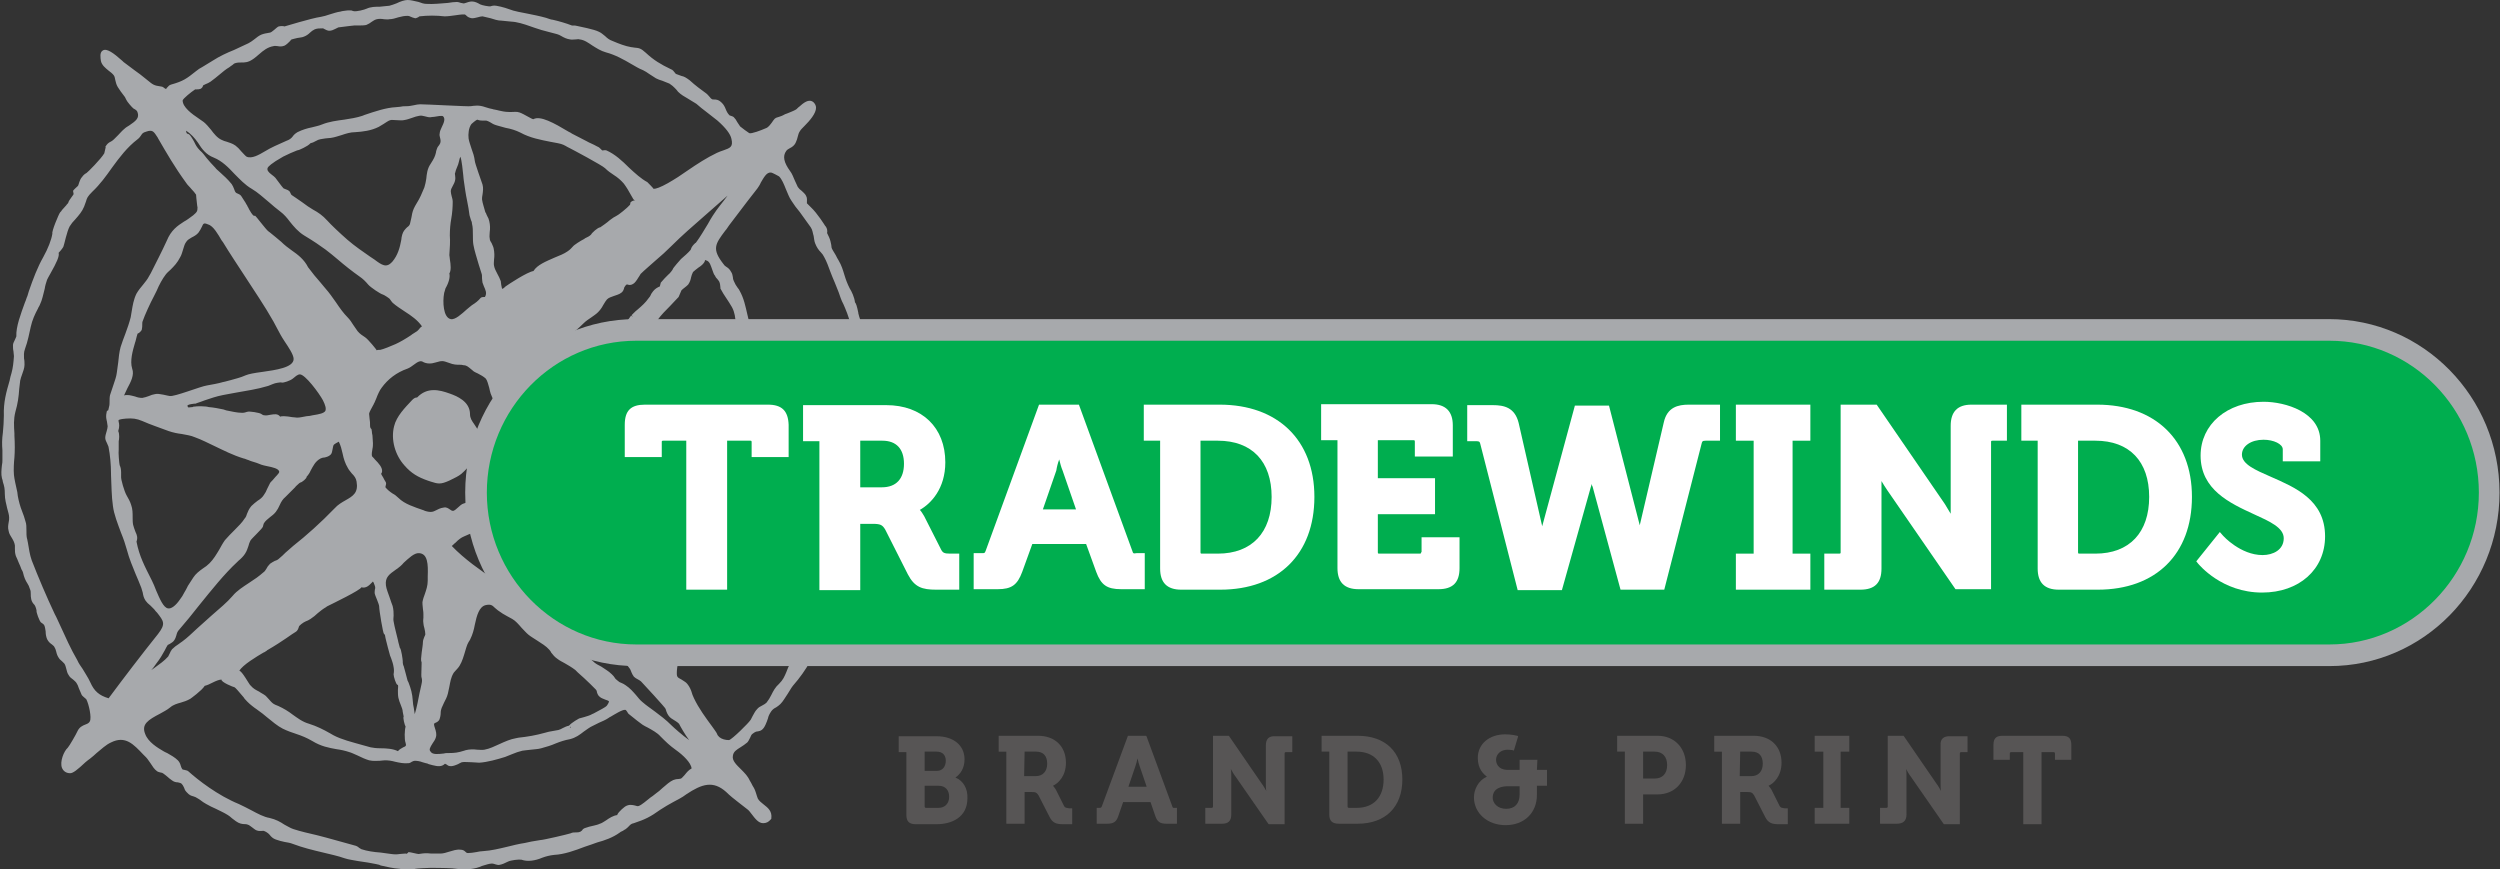
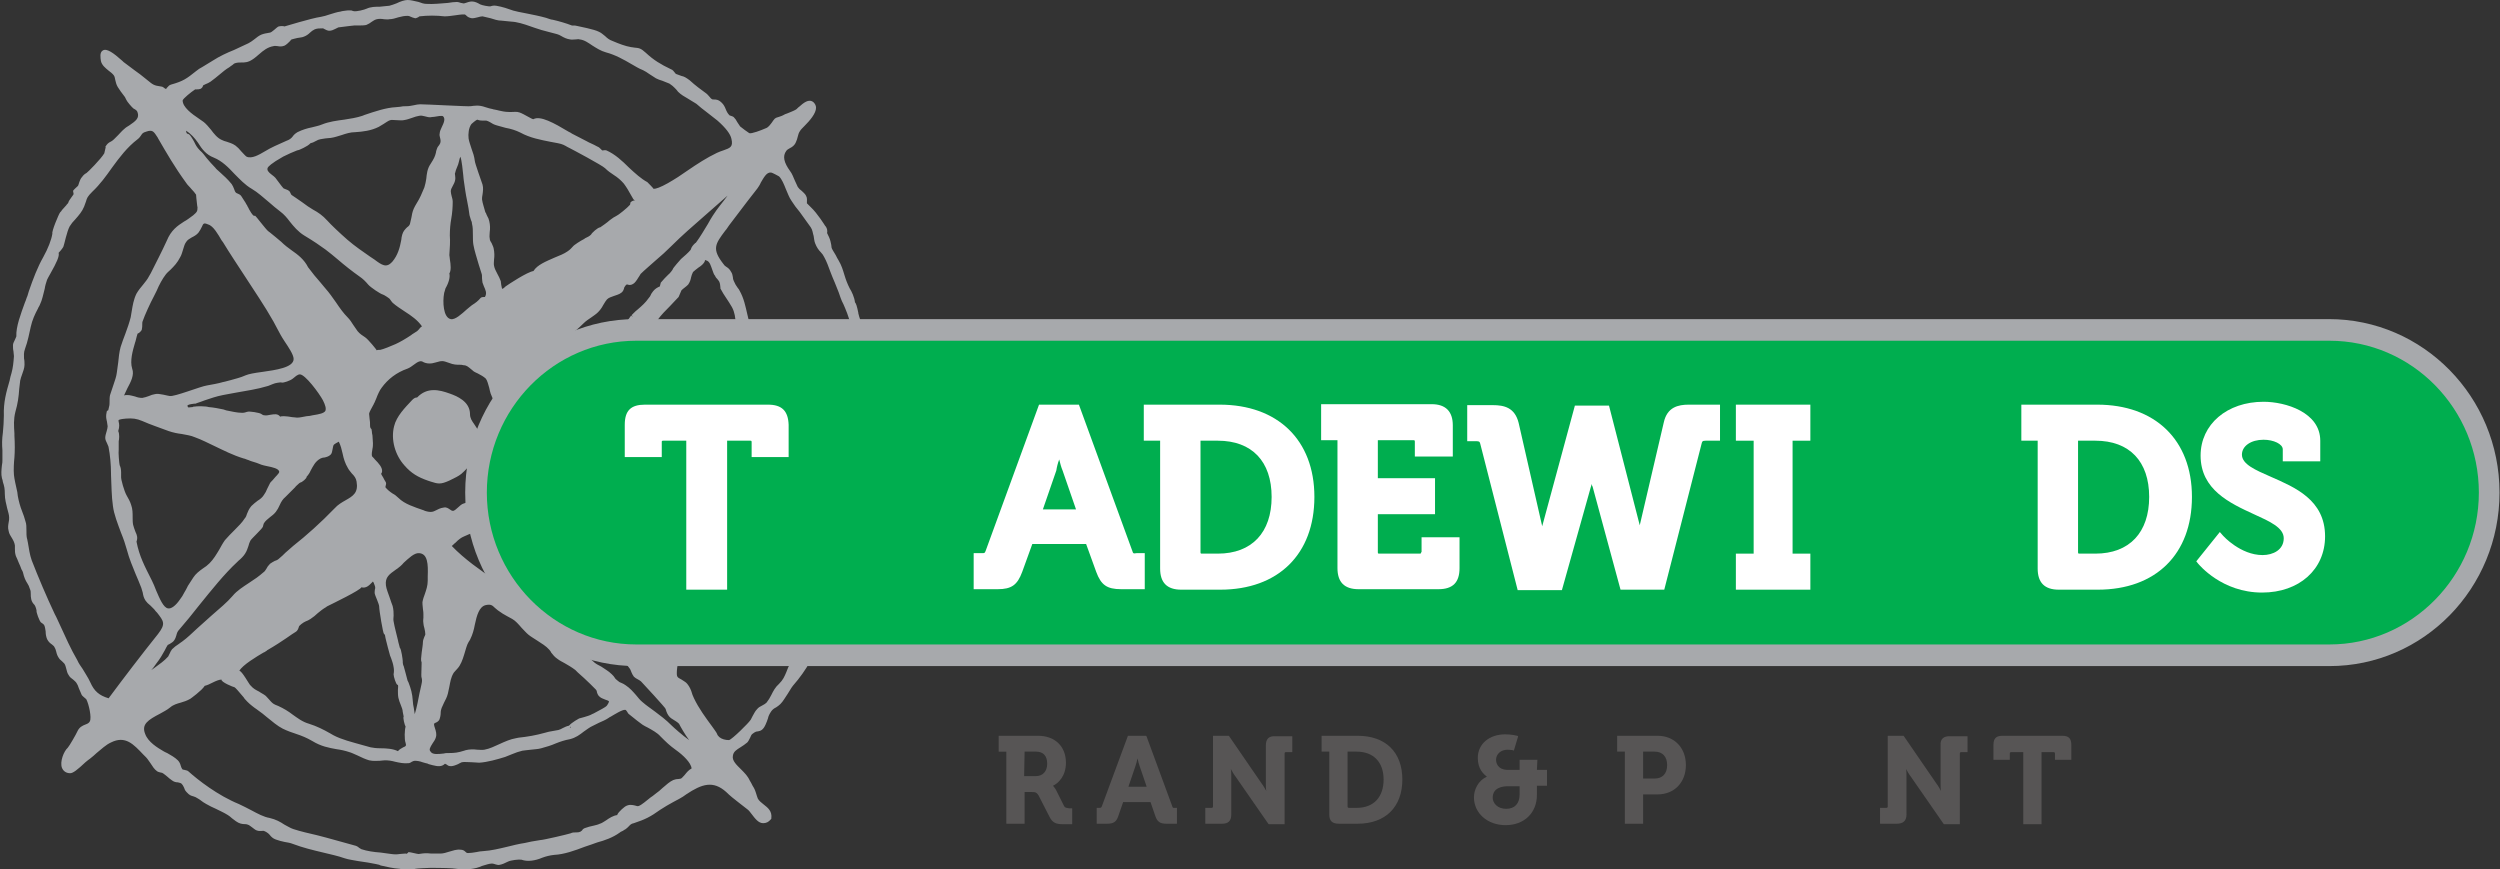
<svg xmlns="http://www.w3.org/2000/svg" version="1.1" id="Layer_2_00000105401634299088569140000006166330342184402838_" x="0px" y="0px" viewBox="0 0 520.2 180.9" style="enable-background:new 0 0 520.2 180.9;" xml:space="preserve">
  <rect x="0" y="0" width="520.2" height="180.9" fill="#333333" stroke="none" />
  <style type="text/css">
	.st0{fill:#A7A9AC;}
	.st1{fill:#00AE4F;stroke:#00AE4F;stroke-miterlimit:10;}
	.st2{fill:#FFFFFF;}
	.st3{fill:#575555;}
</style>
  <g id="Logos">
    <path class="st0" d="M85.7,83.3c-1.4,1.5-3.2,3.3-3.7,5.4c-0.7,2.8,0.2,6,2.2,8.2c1.4,1.6,2.8,2.4,4.8,3.1l0.6,0.2   c0.7,0.2,1.2,0.4,1.8,0.4c0.6,0,1.2-0.2,2.1-0.6l0.2-0.1c0.8-0.4,1.7-0.8,2.3-1.3c0.7-0.6,1.9-1.9,2.5-2.6c0.8-1,0.8-1.5,0.7-2.2   c0-0.3-0.1-0.6,0-1c0-0.3,0.1-0.6,0.3-0.8c0.2-0.4,0.4-0.9,0.2-1.8c-0.2-0.8-0.6-1.3-1-1.9c-0.5-0.7-0.9-1.3-0.9-2.1   c0-2.7-2.8-3.8-4.2-4.3c-2.2-0.8-4.7-1.4-6.8,0.8C86.3,82.7,86,83,85.7,83.3L85.7,83.3z" />
    <path class="st0" d="M181.9,91.8c0.2-0.5,0.4-1.2,0.4-1.9c0-0.7-0.1-1.3-0.2-1.9c-0.2-0.8-0.3-1.5-0.2-2.3l0.1-0.4   c0.2-1.6,0.4-3-0.3-4.7c-0.1-0.3-0.2-0.5-0.3-0.7c-0.2-0.6-0.4-0.9-0.4-1.8c0-0.2,0-0.3,0-0.5c0-0.4,0-0.8-0.1-1.2   c0-0.3-0.1-0.6-0.2-0.9c-0.1-0.2-0.1-0.4-0.1-0.6c-0.1-0.6-0.1-1,0-1.4c0.1-0.4,0.1-0.8,0.1-1.4c-0.1-1.4-0.3-2-0.8-3.2   c-0.1-0.2-0.2-0.5-0.3-0.8c-0.4-1-0.8-2-1-2.9v0l0-0.1c-0.3-1.5-0.5-2-0.7-2.2c-0.1-1-0.7-2.3-1.1-2.9c-0.5-1-0.8-1.8-1.1-2.8   c-0.3-1-0.6-2-1.2-3c-0.2-0.3-0.4-0.7-0.6-1.1c-0.2-0.3-0.4-0.7-0.6-1c-0.3-0.5-0.3-0.7-0.3-0.9c0-0.2-0.1-0.5-0.2-1   c-0.1-0.5-0.5-1.3-0.7-1.7c0.1-0.5,0-1-0.3-1.4l-0.1-0.1c0,0-1.6-2.6-3-3.9c-0.3-0.3-0.7-0.7-0.8-0.8c0-0.1,0-0.1,0-0.3   c0-0.3,0.1-0.8-0.2-1.3c-0.2-0.4-0.6-0.7-0.9-1c-0.3-0.2-0.6-0.5-0.8-0.8c-0.2-0.4-0.4-0.9-0.6-1.3c-0.3-0.7-0.6-1.5-1-2   c-1.3-1.8-1.6-3.1-0.8-4.2c0.2-0.3,0.5-0.4,0.8-0.6c0.4-0.2,0.9-0.5,1.2-1.2c0.2-0.4,0.3-0.8,0.4-1.2c0.1-0.4,0.2-0.8,0.5-1.2   c0.1-0.2,0.5-0.6,0.9-1c1.1-1.1,2.4-2.6,2.4-3.8c0-0.4-0.2-0.8-0.5-1.1c-1-0.9-2.2,0.2-3,0.9c-0.3,0.2-0.5,0.5-0.7,0.6   c-0.5,0.3-1.1,0.5-1.8,0.8c-0.3,0.1-0.6,0.2-0.9,0.4c-0.1,0.1-1.4,0.5-1.4,0.5l0,0c0,0,0,0,0,0l-0.3,0.2c-0.2,0.2-0.4,0.5-0.6,0.8   c-0.4,0.5-0.7,1-1.3,1.2c-0.9,0.4-3,1.2-3.4,1c-0.2-0.1-1.7-1.2-1.9-1.4c-0.2-0.3-0.4-0.6-0.6-0.9c-0.2-0.4-0.4-0.7-0.7-1   c-0.2-0.2-0.4-0.2-0.6-0.3c-0.1,0-0.3-0.1-0.3-0.1c-0.4-0.4-0.6-0.8-0.8-1.3c-0.2-0.5-0.4-0.9-0.8-1.3c-0.7-0.7-1.2-0.7-1.6-0.7   c-0.2,0-0.4,0-0.5-0.1c-0.2-0.1-0.3-0.3-0.5-0.5c-0.2-0.2-0.4-0.5-0.7-0.7c-1.1-0.8-2.2-1.6-3.4-2.7c-0.8-0.6-1.2-0.8-1.7-0.9   c-0.3-0.1-0.6-0.2-1.1-0.4c-0.1,0-0.2-0.2-0.3-0.3c-0.2-0.2-0.4-0.6-0.8-0.7c-2.1-1-3.6-1.9-5.2-3.4c-1.1-1-1.4-1-2.4-1.1   c-0.2,0-0.4-0.1-0.7-0.1c-1.2-0.2-2.5-0.7-3.9-1.3c-0.6-0.2-1.1-0.6-1.5-1c-0.4-0.3-0.8-0.7-1.3-0.9c-0.9-0.5-4.1-1.1-4.5-1.2   c-0.3-0.1-0.6-0.1-0.8-0.1c-0.1,0-0.3,0-0.3,0c-1.3-0.5-2.7-0.9-4-1.2c-0.3,0-0.8-0.2-1.4-0.4c-2.5-0.7-5.9-1.2-6.8-1.5   c-1.1-0.4-2.3-0.8-3.5-1c-0.6-0.1-0.9,0-1.2,0.1c-0.3,0.1-1.8-0.2-2.2-0.4c-0.5-0.3-1.1-0.6-1.7-0.6c-0.5,0-1,0.2-1.3,0.3   c-0.2,0.1-0.4,0.1-0.5,0.1c-0.1,0-0.3-0.1-0.5-0.1c-0.3-0.1-0.6-0.2-0.8-0.2c-0.6,0-1.3,0.1-1.9,0.2c-1.5,0.1-3,0.3-4.5,0.2   c-0.5,0-1.1-0.2-1.6-0.4C86.1,0.2,85.5,0,84.8,0h0c-0.6,0-1.5,0.3-2.3,0.7c-0.5,0.2-1.1,0.4-1.5,0.5c-0.7,0.1-1.4,0.1-2,0.2   c-0.9,0-1.8,0-2.7,0.4c-0.4,0.2-2.2,0.7-2.8,0.5c-0.1,0-0.2,0-0.2-0.1v0c-0.7-0.1-1.4,0-2,0.1c-0.2,0-0.3,0.1-0.4,0.1   c-0.8,0.1-1.6,0.4-2.3,0.6c-0.6,0.2-1.2,0.4-1.8,0.5c-2.1,0.3-7.5,2-7.6,2c-0.3-0.1-0.7-0.1-1.2,0c-0.4,0.1-1.4,1.3-1.9,1.3   c-0.6,0.1-1.2,0.2-1.7,0.4c-0.5,0.2-1,0.6-1.5,1c-0.4,0.3-0.8,0.6-1.2,0.8c-1,0.5-2,0.9-3,1.4c-1.5,0.6-3,1.3-4.4,2.2   c-0.5,0.3-1.3,0.8-1.8,1.1c-0.2,0.1-0.3,0.2-0.5,0.3c-0.4,0.2-0.7,0.4-1.2,0.8c-2,1.6-2.7,2.1-5.2,2.8c-0.4,0.1-0.6,0.4-0.8,0.6   c-0.1,0.1-0.2,0.2-0.2,0.3c-0.1,0-0.2,0-0.3-0.1c-0.2-0.1-0.4-0.4-0.8-0.4c-1.5-0.2-1.7-0.4-2.8-1.3l-0.5-0.4   c-0.7-0.6-1.4-1.1-2.1-1.6c-0.8-0.6-1.6-1.2-2.4-1.8l-0.2-0.2c-1.9-1.7-3.3-2.7-4.1-2.2c-0.7,0.4-0.5,1.5-0.4,2.2   c0.2,0.9,1,1.5,1.6,2c0.4,0.3,0.8,0.6,1.1,1c0.2,0.3,0.2,0.6,0.3,1c0.1,0.4,0.2,0.9,0.5,1.4c0.2,0.3,0.4,0.6,0.6,0.9   c0.3,0.4,0.6,0.8,0.9,1.2c0.1,0.2,0.2,0.4,0.3,0.6c0.1,0.3,1.2,1.6,1.5,1.8c0.4,0.2,0.7,0.4,0.8,0.7c0.5,1.3-0.4,1.9-1.7,2.8   c-0.3,0.2-0.7,0.4-1,0.7c-0.5,0.4-0.9,0.9-1.3,1.3c-0.3,0.3-0.6,0.6-0.9,0.9c-0.3,0.3-0.5,0.4-0.7,0.5c-0.4,0.2-0.7,0.4-1.1,1.1   L22,30.6l-0.3,1.3c-0.7,1.2-3.5,4-3.7,4.1c-0.4,0.2-0.7,0.5-0.9,0.8c-0.6,0.6-0.7,1.7-0.9,1.9c-0.3,0.3-0.7,0.6-1,1l0.1,0.6   c0.2,0.1-1,1.3-1.1,1.9c-0.1,0.2-0.3,0.3-0.4,0.5c-0.3,0.3-0.6,0.7-0.9,1c-0.1,0.2-0.2,0.3-0.4,0.5c-0.3,0.4-1.8,4-1.6,4.4   c-0.2,1.3-0.9,3.1-1.9,4.9c-1.2,2.1-2.1,4.5-3,7.1l-0.3,1c-0.2,0.4-0.3,0.9-0.5,1.3c-0.9,2.5-1.9,5.1-1.8,7.1   c0,0.1-0.2,0.4-0.3,0.7c-0.2,0.4-0.4,0.8-0.4,1.1c0,0.4,0,0.9,0.1,1.3c0,0.4,0.1,0.7,0.1,1c-0.1,1.4-0.2,2.4-0.5,3.5   c-0.2,0.6-0.3,1.1-0.4,1.6c-0.7,2.4-1.3,4.5-1.2,7.3c0,1.1-0.1,2.5-0.2,3.5c-0.2,1.4-0.2,2.5-0.1,3.7c0,0.6,0,1.3,0,2   c0,0.3,0,0.7-0.1,1.1c-0.1,0.9-0.2,1.9,0,2.7c0.1,0.3,0.2,0.6,0.2,0.8c0.3,0.9,0.4,1.4,0.4,2.5c0,1.1,0.3,2.1,0.5,3   c0.2,0.7,0.4,1.4,0.4,1.9c0,0.3,0,0.6-0.1,1c-0.1,0.6-0.2,1.1,0,1.8c0.1,0.6,0.4,1,0.7,1.5c0.3,0.5,0.5,0.9,0.6,1.5   c0,0.2,0,0.4,0,0.7c0,0.4,0,0.9,0.2,1.5c0.2,0.4,0.4,0.9,0.6,1.4c0.2,0.4,0.4,0.9,0.5,1.2c0,0.1,0.1,0.2,0.2,0.4s0.2,0.4,0.2,0.5   c0.2,0.9,0.5,1.6,0.9,2.2c0.2,0.3,0.4,0.7,0.5,1.1c0.2,0.4,0.2,0.7,0.2,1.1c0,0.3,0,0.7,0.1,1.1c0.1,0.5,0.4,0.9,0.7,1.2   c0.2,0.3,0.4,1,0.4,1.1c-0.1,0.4,0.6,2.2,0.9,2.5c0.3,0.2,0.6,0.4,0.7,0.6c0.2,0.4,0.2,0.8,0.3,1.3c0,0.6,0.1,1.1,0.3,1.6   c0.3,0.6,0.7,0.9,1,1.1c0.2,0.2,0.4,0.3,0.5,0.5c0.2,0.3,0.3,0.6,0.4,1c0.1,0.5,0.3,1,0.6,1.4c0.1,0.2,0.4,0.4,0.6,0.6   c0.2,0.2,0.4,0.4,0.5,0.5c0.2,0.3,0.3,0.7,0.4,1.1c0.1,0.4,0.2,0.9,0.5,1.3c0.2,0.4,0.6,0.7,0.9,0.9c0.2,0.2,0.5,0.4,0.7,0.7   c0.2,0.3,0.4,0.7,0.5,1.1c0.2,0.5,0.4,0.9,0.6,1.4c0.1,0.2,0.4,0.4,0.6,0.6c0.1,0.1,0.4,0.3,0.4,0.4c0.5,1,1.1,3.7,0.7,4.5   c-0.2,0.4-0.5,0.5-1,0.7c-0.5,0.2-1.2,0.5-1.6,1.4c-0.2,0.5-1.7,3.1-2,3.4c-0.8,0.7-1.7,2.9-1.2,4.2c0.3,0.7,0.9,1.1,1.7,1.1   c0.6,0,1.5-0.7,3.2-2.3c0.4-0.3,0.7-0.6,0.9-0.7c0.5-0.4,1-0.8,1.4-1.2c1-0.8,1.9-1.7,3-2.2c3-1.5,4.7,0.4,6.7,2.5l0.6,0.6   c0.3,0.3,0.6,0.8,0.9,1.2c0.4,0.6,0.8,1.3,1.4,1.7c0.3,0.2,0.6,0.2,0.9,0.3c0.1,0,0.1,0,0.1,0c0.4,0.2,0.7,0.5,1.1,0.8   c0.3,0.3,0.6,0.5,1,0.8c0.4,0.3,0.8,0.4,1.2,0.4c0.3,0.1,0.6,0.1,0.8,0.3c0.2,0.2,0.3,0.4,0.5,0.8c0.1,0.3,0.2,0.6,0.5,0.9   c0.6,0.7,1,0.8,1.4,0.9c0.2,0.1,0.4,0.1,0.7,0.3c0.2,0.1,0.5,0.3,0.8,0.5c0.4,0.3,0.8,0.6,1.2,0.8c0.7,0.4,1.3,0.7,2,1   c0.8,0.4,1.7,0.8,2.5,1.3c0.3,0.2,0.6,0.4,0.9,0.7c0.3,0.2,0.5,0.4,0.8,0.6c0.7,0.5,1.3,0.6,1.9,0.6c0.3,0,0.6,0.1,0.8,0.2   c0.2,0.1,0.4,0.3,0.7,0.5c0.3,0.2,0.6,0.5,0.9,0.6c0.5,0.2,0.9,0.1,1.3,0.1c0.2-0.1,1.1,0.4,1.4,0.8c0.3,0.4,0.7,0.8,1.3,1   c0.6,0.2,1.2,0.4,1.8,0.5c0.6,0.1,1.2,0.2,1.7,0.4c2.1,0.8,4.2,1.3,6.3,1.8c1.6,0.4,3.1,0.7,4.5,1.2c0.9,0.3,1.9,0.4,2.9,0.6   c0.7,0.1,1.4,0.2,2,0.3c0.5,0.1,1.1,0.2,1.6,0.3c0.3,0.1,0.6,0.1,0.8,0.2l0.2,0.1c1.3,0.3,2.6,0.6,4,0.7c0.1,0,0.3,0.1,0.6,0.1   c0.5,0.1,1.1,0.2,1.5,0.2l0,0c0.4,0,0.8-0.2,1.1-0.3c0.3-0.1,3.2-0.2,3.2-0.2s3.1,0,4.5,0.1c1.7,0.2,3.2,0.4,5.1-0.1   c0.3-0.1,0.7-0.2,1.1-0.4c0.7-0.2,1.5-0.5,2.1-0.5c0.1,0,0.6,0.1,0.8,0.2c0.4,0.1,0.5,0.1,0.6,0.1c0.7-0.1,1.3-0.4,1.9-0.7   c0.6-0.3,2.3-0.5,2.8-0.4c0.6,0.2,1.3,0.3,2.1,0.2c0.8-0.1,1.5-0.3,2.2-0.6c0.8-0.3,1.6-0.5,2.5-0.6c2.1-0.1,4.3-0.9,6.4-1.7   c0.9-0.3,1.8-0.6,2.6-0.9c1.5-0.4,3.2-1,4.6-2c0.1-0.1,0.4-0.3,0.7-0.4c0.2-0.1,0.4-0.3,0.5-0.3c0.3-0.2,0.5-0.4,0.7-0.6   c0.3-0.3,0.5-0.6,1.1-0.7c2.4-0.8,3.4-1.3,5.5-2.8c0.9-0.6,1.8-1.1,2.7-1.6c0.9-0.5,1.8-0.9,2.7-1.6c3.3-2.2,5.6-2.9,8.3-0.5   c0.8,0.8,1.7,1.5,2.6,2.2c0.6,0.5,1.2,0.9,1.8,1.4c0.3,0.2,0.6,0.6,0.9,1c0.7,0.9,1.4,1.9,2.4,1.9c0.6,0,1.1-0.2,1.6-0.8l0.1-0.1   l0-0.1c0.2-1.5-0.7-2.2-1.6-2.9c-0.5-0.4-0.9-0.7-1.2-1.2c-0.1-0.3-0.3-0.8-0.4-1.2c-0.1-0.3-0.2-0.6-0.3-0.8   c-0.1-0.2-0.2-0.4-0.4-0.7c-0.2-0.4-0.4-0.8-0.6-1.1c-0.4-0.9-1.1-1.6-1.8-2.3c-0.9-0.9-1.9-1.8-1.7-2.8c0.1-0.9,0.8-1.3,1.6-1.8   c0.5-0.3,0.9-0.6,1.4-1c0.2-0.2,0.4-0.6,0.6-1c0.1-0.3,0.3-0.7,0.5-0.8c0.5-0.4,0.8-0.5,1.1-0.5c0.6-0.1,1.1-0.3,1.6-1.4   c0.2-0.5,0.4-0.9,0.5-1.3c0.1-0.5,0.3-0.9,0.7-1.5c0.3-0.4,0.6-0.6,1-0.8c0.3-0.2,0.6-0.4,0.9-0.7c0.6-0.6,1-1.4,1.5-2.1   c0.4-0.6,0.7-1.2,1.1-1.7c1.4-1.6,2.7-3.4,3.6-5.1c0.1-0.2,0.1-0.5,0.2-0.7c0-0.2,0.1-0.5,0.2-0.6c0.1-0.1,0.2-0.1,0.4-0.2   c0.2,0,2.8-6.7,3-7.1c0.3-0.5,0.6-1.1,0.8-1.7c0.3-0.6,0.5-1.2,0.9-1.8c0.3-0.4,0.5-1,0.7-1.5c0.1-0.3,0.2-0.5,0.4-0.8   c0.4-0.8,0.4-1.5,0.5-2.2c0-0.4,0.1-0.8,0.2-1.1c0.2-0.6,0.5-1.1,0.9-1.6c0.3-0.5,0.7-0.9,0.9-1.6c0.3-0.8,0.4-1.6,0.6-2.4   c0.1-0.8,0.3-1.6,0.5-2.3c0.5-1.2,0.7-2.4,0.9-3.7c0.1-0.9,0.3-1.8,0.6-2.7c0.4-1.3,0.4-2.2,0.5-3.3c0.1-0.6,0.1-1.1,0.2-1.8   c0.1-0.6,0.2-1.2,0.3-1.7c0.2-1.1,0.5-2.1,0.4-3.5l0-0.3c-0.1-0.7-0.2-2.4-0.2-2.8C181.7,92.5,181.8,92.1,181.9,91.8L181.9,91.8z    M178.8,95.8c-0.2-0.1-1.7,4.3-0.9,4.3c0.1,0-0.2,1.1,0.1,1.6c0.1,0.1,0.1,0.2,0.2,0.2c-0.5,0.7-0.5,1.9-0.6,2.9c0,0.5,0,1-0.1,1.2   c-0.2,0.9-0.6,1.5-1,2.2c-0.1,0.2-0.2,0.4-0.4,0.7c-0.7,1.3-0.7,2.7-0.7,4c0,1.1,0,2-0.4,2.9c-0.1,0.3-0.3,0.5-0.6,0.7   c-0.2,0.2-0.5,0.4-0.7,0.8c-0.6,1-0.8,2.1-0.9,3.1c-0.1,0.6-0.2,1.1-0.3,1.7c-0.4,1.5-1.2,2.9-1.9,4.3c-0.7,1.3-1.4,2.6-1.8,4   c-0.7,2.2-1.2,3.6-2.5,5.5c-0.3,0.4-0.6,0.7-0.9,1c-0.4,0.4-0.9,0.9-1.2,1.6c-0.3,0.5-0.4,1-0.6,1.4c-0.4,0.9-0.6,1.5-1.5,2.4   c-0.8,0.7-1.2,1.5-1.6,2.3c-0.3,0.6-0.6,1.1-1,1.6c-0.2,0.2-0.5,0.4-0.9,0.6c-0.4,0.2-0.8,0.4-1.1,0.8c-0.4,0.4-0.6,0.9-0.9,1.4   c-0.2,0.3-0.3,0.7-0.5,0.9c-0.3,0.5-3.7,3.9-4.4,4.1c-0.8,0-1.5-0.2-2-0.6c-0.3-0.3-0.4-0.4-0.5-0.7c-0.1-0.2-0.2-0.4-0.5-0.8   l-0.5-0.7c-1.4-1.9-2.8-3.8-3.8-5.9c-0.1-0.3-0.3-0.6-0.4-1c-0.2-0.7-0.5-1.4-1-2c-0.3-0.4-0.8-0.6-1.2-0.9   c-0.4-0.2-0.8-0.4-0.9-0.7c-0.2-0.4,0-2.8,0.6-4.1c0.2-0.5,0.4-0.6,0.4-0.6c2.9,0,3.8-2.2,4.7-4.2c0.3-0.8,0.7-1.6,1.1-2.3   c0.1-0.1,0.2-0.3,0.4-0.4c0.3-0.2,0.5-0.5,0.8-0.8c0.4-0.6,0.6-1.1,0.7-1.6c0.1-0.3,0.2-0.6,0.3-0.9c0.3-0.8,1-1.9,1.5-2.7   c0.2-0.3,0.4-0.6,0.5-0.8c0.2-0.3,0.4-0.6,0.7-1c0.5-0.7,1.2-1.6,1.6-2.5c0.3-0.8,0.4-1.7,0.5-2.5c0.1-0.4,0.1-0.9,0.2-1.3   c0.2-1.1,0.6-2,1-2.9c0.4-0.9,0.8-1.9,1-3.1c0.5-3.1,1.3-5.8,2.2-8.5c0.3-0.8,0.4-1.7,0.6-2.5c0.1-0.8,0.3-1.5,0.5-2   c0-0.1,0.2-0.3,0.3-0.4c0.2-0.2,0.5-0.5,0.5-0.8c0.1-0.5-0.1-1-0.4-1.3c-0.1-0.2-0.2-0.5-0.2-0.6c0-0.2,0.1-0.4,0.2-0.6   c0.2-0.3,0.4-0.7,0.4-1.2c0-0.5-0.2-0.9-0.4-1.3c-0.1-0.2-0.2-0.5-0.3-0.7c-0.3-1.7-0.3-3.5-0.4-5.2c0-1.2-0.1-2.4-0.2-3.4   c-0.1-0.5-0.1-1.1-0.1-1.7c-0.1-1.5-0.2-3.1-0.5-4.3c-0.3-1.2-0.9-2.4-1.6-3.5c-0.6-1-1.1-2.1-1.4-3.1c-0.2-0.8-0.4-1.7-0.6-2.5   c-0.4-1.7-0.7-3.3-1.6-4.9c-0.1-0.2-0.2-0.4-0.4-0.6c-0.3-0.4-0.6-0.9-0.8-1.4c-0.1-0.2-0.2-0.5-0.2-0.8c-0.1-0.4-0.1-0.7-0.3-1   c-0.4-0.8-0.8-1-1.1-1.2c-0.2-0.1-0.4-0.3-0.6-0.6c-2.4-3.1-1.7-4.1,0.4-6.9c0.3-0.3,0.5-0.7,0.8-1.1c1.2-1.6,2.5-3.3,3.8-5   c0.7-0.9,1.4-1.8,2.1-2.7c0.2-0.3,0.5-0.7,0.7-1.2c0.6-1,1.2-2.2,2.1-2.1c0.3,0,1.5,0.7,1.7,0.8c0.6,0.6,1,1.6,1.4,2.6   c0.4,0.9,0.7,1.8,1.2,2.5c0.5,0.8,1.1,1.6,1.7,2.3c0.8,1.1,1.6,2.2,2.3,3.2c0.4,0.6,0.4,1.2,0.6,1.8c0.1,0.5,0.1,1,0.3,1.5   c0.3,0.8,0.7,1.4,1.2,1.9c0.3,0.3,0.5,0.6,0.7,1c0.5,0.9,0.9,2,1.3,3.1c0.3,0.8,0.6,1.5,0.9,2.2c0.3,0.7,0.5,1.3,0.8,2   c0.3,0.8,0.5,1.6,1,2.5c0.4,0.9,1.2,2.8,1.4,4c0.1,0.4,0.2,2.3,0.2,2.7c0.1,1.9,0.3,2.6,1,4.2c0.4,1,0.5,2.1,0.6,3.2   c0.1,0.8,0.1,1.6,0.3,2.3c0.4,1.7,0.6,2.8,0.7,4.1c0,0.7,0,1.4-0.1,2.1c-0.1,1.2-0.1,2.5,0,3.8C179.4,91.6,178.8,95.8,178.8,95.8   L178.8,95.8z M84.4,177.6c-0.4,0-0.8,0.1-1.2,0.1c-0.6,0.1-1.1,0.1-1.8,0c-0.7-0.1-1.4-0.2-2.2-0.3c-1.4-0.1-2.8-0.3-4-0.7   c-0.2-0.1-0.3-0.2-0.5-0.3c-0.2-0.2-0.5-0.4-1-0.5c-0.1,0-6-1.7-7.7-2.1c-1.7-0.4-3.5-0.8-5-1.3c-0.6-0.2-1.2-0.6-1.8-0.9   c-0.9-0.6-1.8-1.1-3.1-1.4c-1.2-0.2-2.5-0.9-3.8-1.6c-0.8-0.4-1.7-0.9-2.6-1.3c-4.4-1.8-8.5-5-10.5-6.8c-0.2-0.2-0.5-0.2-0.8-0.3   c-0.2,0-0.5-0.1-0.5-0.2c-0.1-0.1-0.2-0.4-0.3-0.7c-0.1-0.4-0.3-0.8-0.6-1.1c-0.6-0.6-1.5-1.1-2.2-1.5c-0.3-0.1-0.6-0.3-0.8-0.4   c-1.2-0.7-3.2-1.9-3.8-3.6c-0.8-2,0.6-2.9,3.1-4.2c0.7-0.4,1.5-0.8,2.1-1.3c0.7-0.6,1.5-0.8,2.2-1c0.7-0.2,1.3-0.4,2-0.8   c0,0,2.4-1.7,3-2.7c0.5-0.1,1.1-0.4,1.7-0.7c0.6-0.3,1.3-0.6,1.8-0.6c-0.2,0.5,2.5,1.6,2.7,1.6c0.2,0.1,0.8,0.8,1.9,2.1l0.2,0.3   c0.8,0.9,1.3,1.3,2.1,1.9c0.2,0.1,0.4,0.3,0.7,0.5c0.6,0.4,1.2,0.9,1.8,1.4c1.1,0.9,2.3,1.9,3.3,2.4c1,0.5,1.9,0.8,2.8,1.1   c1.2,0.4,2.2,0.8,3.4,1.5c1.8,1.1,3.4,1.4,5.1,1.7c0.8,0.1,1.7,0.3,2.6,0.6c0.4,0.1,1,0.4,1.7,0.7c0.8,0.4,1.7,0.8,2.4,1   c0.9,0.2,1.5,0.1,2.2,0.1c0.3,0,0.7-0.1,1.1-0.1c0.7,0,1.4,0.1,2.1,0.3c0.9,0.2,1.8,0.4,2.8,0.3c0.3,0,0.5-0.2,0.7-0.3   s0.4-0.2,0.6-0.2c0.5,0,1.1,0.1,1.6,0.3c0.2,0.1,0.5,0.1,0.7,0.2c0.2,0,0.4,0.1,0.6,0.2c1.1,0.3,2.1,0.6,2.8,0.3   c0,0,0.3-0.1,0.6-0.4c0.1,0.1,0.1,0.1,0.2,0.1c0.3,0.2,0.5,0.4,0.8,0.4c0.6,0.1,1.2-0.2,1.7-0.4c0.3-0.2,0.6-0.3,0.8-0.4   c0.5-0.1,1.3,0,2,0c0.6,0,1.1,0.1,1.6,0.1c1.7-0.1,3.8-0.7,5.4-1.2c0.5-0.2,1-0.4,1.5-0.6c0.7-0.3,1.3-0.5,2.1-0.7   c0.5-0.1,1.1-0.1,1.7-0.2c0.7-0.1,1.5-0.1,2.2-0.3c1.1-0.3,2.1-0.6,3-1c1-0.4,1.9-0.7,3-0.9c1.2-0.3,2-0.9,2.9-1.6   c0.6-0.4,1.2-0.9,1.9-1.2c0.4-0.2,0.8-0.4,1.2-0.6c0.7-0.3,1.4-0.6,2-1c0.1-0.1,0.3-0.2,0.5-0.3c0.7-0.4,2.4-1.5,3-1.4   c0.1,0,0.2,0.1,0.4,0.4c0.1,0.2,0.2,0.4,0.5,0.6l0.5,0.4c0.7,0.6,1.4,1.1,2.2,1.7c0.3,0.2,0.7,0.4,1.1,0.6c0.9,0.5,2,1.1,2.6,1.8   c1.2,1.2,1.9,1.9,3.3,2.9c1.4,1,3.1,2.6,3.2,3.8c-0.6,0.3-1,0.8-1.4,1.3c-0.3,0.3-0.5,0.6-0.8,0.8c-0.1,0-0.4,0.1-0.6,0.1   c-0.4,0-0.7,0.1-1,0.2c-0.7,0.3-1.5,1-2.3,1.7c-0.4,0.4-0.9,0.8-1.2,1c-0.3,0.2-0.7,0.6-1.2,0.9c-0.9,0.7-1.9,1.6-2.5,1.8   c-0.2,0.1-0.5,0-0.8-0.1c-0.5-0.1-1.2-0.3-2,0.2c0,0-1.4,1-1.7,1.8c-0.8,0.1-1.6,0.6-2.3,1.1c-0.5,0.3-0.9,0.6-1.3,0.7   c-0.4,0.2-0.9,0.3-1.3,0.4c-0.6,0.1-1.2,0.3-1.8,0.5c-0.3,0.1-0.5,0.3-0.6,0.5c-0.2,0.1-0.3,0.3-0.5,0.3c-0.2,0.1-0.5,0.1-0.8,0.1   c-0.4,0-0.7,0-1.1,0.2c-0.6,0.2-5.7,1.4-6.3,1.4c-0.6,0.1-1.2,0.2-1.8,0.3c-0.5,0.1-0.9,0.2-1.4,0.3c-1.3,0.2-2.5,0.5-3.7,0.8   c-1.7,0.4-3.3,0.8-5,0.9c-0.4,0-0.9,0.1-1.4,0.2c-0.6,0.1-1.2,0.2-1.7,0.2c-0.3,0-0.4-0.1-0.6-0.3c-0.2-0.2-0.5-0.4-1-0.4   c-0.8-0.1-1.6,0.2-2.3,0.4c-0.6,0.2-1.3,0.4-1.8,0.4c-0.7,0-1.4,0-2,0c-1.1-0.1-1.3-0.1-2.6,0.1c-0.3,0-1.7-0.4-2.1-0.4   C84.7,177.7,84.5,177.7,84.4,177.6L84.4,177.6z M18.8,142c-0.5-1.1-1.1-1.9-1.6-2.8c-0.4-0.6-0.8-1.1-1.1-1.8   c-1.4-2.4-2.5-4.9-3.6-7.3c-0.4-0.8-0.7-1.6-1.1-2.3c-1.7-3.6-3.4-7.6-4.8-11.2c-0.4-1.1-0.6-2.5-0.8-3.7c-0.1-0.3-0.1-0.7-0.2-0.9   c-0.1-0.5-0.1-1-0.1-1.6c0-0.7,0-1.4-0.2-1.9c-0.2-0.7-0.4-1.4-0.7-2.1c-0.4-1-0.7-2.1-0.9-3.2l-0.1-0.8C3.3,101,3,99.8,2.9,98.8   c-0.1-1,0-2.7,0.1-3.6c0.1-1.3,0.1-2.8,0-4.6l0-0.4c-0.1-1.6-0.2-2.9,0.2-4.5C3.7,84,3.9,82.5,4,80.9c0.1-0.5,0.1-1.1,0.2-1.7   c0.1-0.4,0.2-0.8,0.4-1.3c0.2-0.6,0.5-1.3,0.5-2c0-0.4,0-0.9-0.1-1.3C5,74,4.9,73.4,5.2,72.6c0.6-1.6,0.9-3.3,1.2-4.6   c0.3-1.4,0.9-2.7,1.5-3.8c0.1-0.3,0.3-0.5,0.4-0.8c0.5-1,0.7-2.2,1-3.3c0.1-0.7,0.3-1.3,0.5-1.9c0.1-0.2,0.4-0.8,0.7-1.3   c1.3-2.3,1.9-3.6,1.7-4.3c0.5-0.5,1-1.2,1-1.3c0.2-0.5,0.7-3.1,1.3-4.2c0.3-0.5,0.7-1,1.2-1.5c0.7-0.8,1.4-1.6,1.8-2.6   c0.2-0.5,0.3-0.8,0.4-1.1c0.2-0.7,0.3-1,1.3-2c1.6-1.5,2.9-3.3,4.1-5c1.6-2.2,3.2-4.3,5.3-5.9c0.4-0.3,0.6-0.6,0.8-0.9   c0.2-0.3,0.3-0.5,1-0.7c1.4-0.5,1.6,0,2.4,1.2l0.1,0.2c1.8,3.1,3.4,5.9,5.8,9.2c0.3,0.5,0.8,0.9,1.1,1.3c0.4,0.4,0.8,0.9,1,1.2   c0,0.3,0.1,1,0.2,2c0,0.3,0.1,0.6,0.1,0.6c0,0.9-0.1,1-0.9,1.7c-0.7,0.5-1.3,1-1.9,1.3c-1.4,0.9-2.7,1.8-3.6,4   c-1,2.2-2.2,4.5-3.3,6.7l-0.4,0.7c-0.3,0.6-0.8,1.2-1.2,1.7c-0.5,0.6-1,1.2-1.4,1.9c-0.6,1.2-0.8,2.5-1,3.7   c-0.1,0.4-0.1,0.8-0.2,1.2c-0.3,1.2-0.7,2.3-1.1,3.4c-0.4,1-0.7,1.9-1,2.8c-0.3,1.1-0.4,2.2-0.5,3.2c-0.1,0.7-0.2,1.5-0.3,2.2   c-0.1,0.8-0.4,1.6-0.7,2.5c-0.2,0.7-0.5,1.4-0.7,2.1c-0.1,0.4-0.1,0.9-0.1,1.3c0,0.4,0,0.8-0.1,1.1c-0.1,0.3-0.1,0.6-0.2,0.8   c-0.1,0-0.3,0.1-0.3,0.3c-0.2,0.9-0.1,1.3,0,1.8c0.1,0.3,0.1,0.7,0.2,1.2c0,0.3-0.1,0.6-0.2,1c-0.1,0.4-0.3,0.9-0.3,1.4   c0,0.4,0.2,0.8,0.4,1.2c0.1,0.3,0.3,0.6,0.3,0.8c0.3,1.5,0.5,3.6,0.5,5.5v0.2c0.1,2.1,0.1,4.5,0.4,6.5c0.2,1.7,1,3.7,1.7,5.6   c0.5,1.2,0.9,2.4,1.2,3.5c0.5,1.9,1.2,3.5,1.8,5c0.4,0.9,0.8,1.9,1.2,2.9c0.1,0.3,0.2,0.7,0.3,1c0.1,0.6,0.2,1.1,0.6,1.7   c0.2,0.3,0.6,0.7,1,1c0.3,0.3,0.6,0.6,0.8,0.8c0.2,0.3,0.4,0.5,0.6,0.7c1.4,1.8,1.8,2.3,0.2,4.4c-3.6,4.5-7.1,9.1-10.3,13.4   C20.6,144.7,19.6,143.8,18.8,142L18.8,142z M42.2,17.8c0.2-0.1,0.4-0.2,0.6-0.3c0.3-0.1,0.7-0.3,1-0.5c0.7-0.5,1.3-1,1.9-1.5   c0.6-0.5,1.3-1.1,2-1.5c0.3-0.2,0.5-0.4,0.7-0.5c0.2-0.2,0.3-0.3,0.7-0.4c0.4-0.1,0.8-0.1,1.2-0.1c0.6,0,1.3,0,2.2-0.6   c0.5-0.3,0.9-0.7,1.4-1.1c0.9-0.8,1.8-1.5,3-1.7c0.3-0.1,0.6,0,0.9,0c0.4,0.1,0.9,0.1,1.4-0.1c0.4-0.2,0.8-0.6,1.1-0.9   c0.2-0.2,0.3-0.4,0.4-0.4C61,8.1,61.5,8,61.9,7.9c0.5-0.1,1-0.1,1.4-0.3c0.5-0.2,0.9-0.5,1.2-0.8c0.3-0.3,0.6-0.5,1-0.7   c0.5-0.2,1-0.2,1.7-0.2c0.1,0,0.2,0.1,0.4,0.2c0.2,0.1,0.6,0.3,0.9,0.3l0,0c0.5,0,0.9-0.2,1.3-0.4c0.2-0.1,0.4-0.2,0.6-0.3   c0.7-0.1,1.6-0.2,2.4-0.3c0.3,0,0.7-0.1,0.9-0.1c0.3,0,0.6,0,0.9,0c0.6,0,1.1,0,1.6-0.1c0.5-0.2,0.8-0.4,1.2-0.7   c0.3-0.2,0.6-0.4,1-0.5c0.4-0.1,1-0.1,1.5,0c0.4,0,0.8,0.1,1.1,0c0.6,0,1.3-0.2,1.9-0.4c0.7-0.2,1.3-0.3,1.9-0.3   c0.3,0,0.5,0.1,0.7,0.2c0.2,0.1,0.5,0.2,0.9,0.3c0.2,0,0.3-0.1,0.6-0.2c0.1-0.1,0.3-0.2,0.3-0.2c1.7-0.2,3.5-0.2,5.2,0   c0.7,0,1.4-0.1,2.1-0.2c0.7-0.1,1.3-0.2,2-0.2c0.2,0,0.3,0.1,0.5,0.3c0.2,0.2,0.5,0.4,1.1,0.5c0.4,0,0.8-0.1,1.2-0.2   c0.4-0.1,0.7-0.2,1-0.2c0.6,0.1,1.1,0.3,1.7,0.4c0.7,0.2,1.4,0.5,2.3,0.5c0.3,0,0.7,0.1,1,0.1c0.7,0.1,1.4,0.1,1.9,0.2   c1.2,0.2,2.9,0.8,4,1.2c0.9,0.3,1.8,0.6,2.7,0.8c0.6,0.2,1.3,0.3,1.9,0.5c0.3,0.1,0.6,0.2,0.9,0.4c0.5,0.3,1.1,0.6,1.8,0.7   c0.4,0.1,0.8,0,1.2,0c0.3,0,0.6-0.1,0.8,0c1,0.1,1.8,0.7,2.7,1.3c0.8,0.5,1.7,1.1,2.8,1.4c1.9,0.5,3.7,1.5,5.4,2.5   c0.7,0.4,1.5,0.9,2.3,1.2c0.4,0.2,0.9,0.5,1.3,0.8c0.5,0.3,0.9,0.6,1.4,0.9c0.4,0.2,0.9,0.4,1.3,0.5c0.5,0.2,1,0.4,1.5,0.6   c0.6,0.4,0.8,0.6,1.1,0.9c0.2,0.2,0.4,0.4,0.7,0.8c0.6,0.6,1.3,1,2,1.4c0.6,0.4,1.2,0.7,1.8,1.1c0.7,0.6,1.4,1.2,2.1,1.7   c0.8,0.6,1.5,1.2,2.3,1.8c1.7,1.5,2.7,2.8,2.9,3.8c0.4,1.7-0.3,1.9-1.7,2.4c-0.4,0.1-0.8,0.3-1.3,0.5c-2.1,1-4.1,2.3-6,3.6   c-1.4,1-2.8,1.9-4.2,2.7c-1.6,0.9-2.5,1.2-3,1.2h0c0-0.1-1.2-1.3-1.3-1.4c-1.3-0.7-2.5-1.8-3.8-3c-1.4-1.4-2.9-2.8-4.7-3.6   c-0.3-0.1-0.6,0-0.8,0c0,0,0,0-0.1,0c-0.1-0.1-0.2-0.2-0.3-0.3c-0.2-0.2-0.4-0.4-0.7-0.5c-0.4-0.2-0.9-0.5-1.4-0.7   c-0.2-0.1-0.5-0.2-0.8-0.4l-3.1-1.6c-0.1-0.1-0.3-0.2-0.7-0.4c-3-1.8-5.9-3.4-7.3-2.6c-0.2,0.1-2-1.1-2.9-1.4   c-0.6-0.2-1.1-0.1-1.6-0.1c-0.2,0-0.4,0-0.6,0c-0.9,0-1.6-0.2-2.1-0.3c-0.1,0-0.3-0.1-0.4-0.1c-0.3-0.1-0.7-0.1-0.9-0.2   c-0.5-0.1-0.9-0.2-1.5-0.4c-1.4-0.5-2.2-0.3-3.1-0.2c-0.3,0.1-9.1-0.4-10.5-0.4c-0.4,0-0.8,0.1-1.3,0.2c-0.5,0.1-1,0.2-1.5,0.2   c-0.4,0-0.8,0-1.2,0.1c-0.3,0-0.6,0.1-1,0.1c-2.1,0.1-4.4,0.9-6.5,1.6l-0.5,0.2c-1.2,0.4-2.5,0.6-3.8,0.8c-1.5,0.2-3.1,0.4-4.6,1   c-0.7,0.3-1.4,0.4-2.1,0.6c-1,0.2-2,0.5-3,1c-0.5,0.3-0.8,0.6-1,0.9c-0.3,0.4-0.7,0.7-1.3,0.9c-1.8,0.8-3.2,1.4-4.5,2.2   c-1.2,0.7-2.7,1.6-3.8,1.1c-0.3-0.2-0.7-0.7-1.1-1.1c-0.4-0.5-0.8-0.9-1.2-1.2c-0.7-0.5-1.3-0.6-1.8-0.8c-0.4-0.1-0.7-0.2-1.1-0.4   c-0.9-0.4-1.6-1.3-2.2-2.1c-0.5-0.6-1-1.2-1.5-1.6c-0.3-0.2-0.6-0.4-1-0.7c-1.5-1-3.4-2.4-3.4-3.8c0.1-0.4,1.7-1.7,2.6-2.3   c0,0,0.2,0,0.3,0c0.2,0,0.5,0,0.8-0.1c0.4-0.2,0.5-0.5,0.6-0.8C42.2,17.9,42.3,17.8,42.2,17.8L42.2,17.8z M87.7,140.9   c0.1,0.4,0.2,0.7,0,1.5c-0.1,0.4-0.2,1-0.4,1.8c-0.2,1-0.6,3.2-1,4.4c-0.1-0.4-0.1-0.9-0.2-1.3c-0.1-0.5-0.2-1-0.2-1.4   c-0.1-1.6-0.4-2.6-0.9-3.9l-0.2-0.4c-0.2-0.7-0.5-2-0.8-3l-0.1-0.2c-0.1-0.3-0.1-0.6-0.1-0.9c0-0.2-0.3-2.5-0.6-2.7   c-0.1-0.5-0.3-1-0.4-1.6c-0.3-1.3-0.7-2.7-0.9-3.9c-0.1-0.4,0-0.8,0-1.2c0-0.6,0-1.2-0.2-2c-0.2-0.5-0.4-1.1-0.6-1.7   c-0.3-0.9-0.7-1.8-0.8-2.6c-0.2-1.7,0.7-2.3,2.1-3.3l0.3-0.2c0.4-0.3,0.9-0.7,1.3-1.2c1-0.9,2.2-2.1,3.2-2c1.8,0.1,1.9,2.3,1.8,4.8   c0,0.3,0,0.7,0,0.9c0,1.1-0.3,1.9-0.6,2.8c-0.2,0.5-0.4,1.1-0.5,1.7c0,0.2,0,0.6,0.1,1.4c0.1,0.5,0.1,1,0.1,1.2c0,0.3,0,0.5,0,0.6   c0,0.3-0.1,0.6,0,1.2c0,0.3,0.1,0.6,0.2,1c0.1,0.4,0.2,0.9,0.2,1.3c0,0.1-0.1,0.3-0.2,0.5c-0.1,0.3-0.3,0.7-0.3,1.1   c0,0.9-0.6,3.7-0.3,4.1C87.8,137.6,87.6,140.7,87.7,140.9L87.7,140.9z M84.4,154.6c0.2,0.6,0,0.7-0.5,0.9c-0.3,0.2-0.8,0.4-1.1,0.8   c-1-0.5-2.4-0.6-3.7-0.6c-0.8,0-1.5-0.1-2-0.2c-0.6-0.2-1.2-0.3-1.8-0.5c-2.1-0.6-4.2-1.1-5.9-2l-0.7-0.4c-1.4-0.8-2.8-1.5-4.4-2   c-1.4-0.4-2.4-1.2-3.4-1.9c-0.9-0.7-1.9-1.3-3-1.8c-1.1-0.4-1.2-0.6-1.6-1c-0.2-0.2-0.5-0.6-1-1.1c-0.5-0.4-1-0.6-1.4-0.9   c-0.6-0.3-1.2-0.6-1.7-1.2l-0.1-0.1c-0.2-0.1-1.8-3.1-2.3-3c0.6-1.2,3.8-3.1,5-3.8c0.3-0.1,0.5-0.3,0.7-0.4l0.1-0.1   c3.3-1.9,5.3-3.5,5.9-3.8c0.5-0.3,0.6-0.8,0.7-1.1c0-0.2,0.9-0.9,1.4-1.1c0.3-0.1,0.7-0.3,1-0.5c0.6-0.4,1.1-0.8,1.5-1.2   c0.6-0.5,1.1-0.9,1.8-1.3l0.1-0.1c1.4-0.7,7-3.4,7.2-4c1,0.3,1.7-0.5,2.1-0.9c0.1-0.1,0.2-0.2,0.3-0.3c0.1,0.1,0.2,0.3,0.4,0.9   c0.1,0.3,0.1,0.5,0,0.8c0,0.3-0.1,0.6,0,0.9c0,0.2,0.9,2.1,0.9,2.6c0,0.8,0.8,5.6,1,5.7c0.1,0.1,0.2,0.2,0.2,0.2   c0.1,0.8,0.4,1.7,0.6,2.6c0.1,0.4,0.2,0.8,0.3,1.1c0.1,0.4,0.2,0.8,0.4,1.2c0.2,0.6,0.4,1.1,0.5,1.8c0.1,0.5,0.1,1,0,1.5   c0,0.5,0.5,2.1,0.8,2.2c0,0,0.1,0,0.1,0c0.1,0.3,0,0.7,0,1.1c0,0.5,0,1.1,0.1,1.6c0.1,0.5,0.3,1,0.5,1.5c0.2,0.5,0.4,1,0.4,1.4   c0,0.1,0.2,1,0.2,1c-0.2,0.2,0.2,1.8,0.4,2.1C84.2,151.8,84.1,153.8,84.4,154.6L84.4,154.6z M93.5,56.9c0.4-0.6,0.3-1.8,0.1-3   c0-0.3-0.1-0.7-0.1-0.8c0.1-1.6,0.2-2.8,0.1-4.1c0-1.2,0.1-2.4,0.3-3.5s0.3-2.4,0.3-3.5c0-0.4-0.1-0.8-0.2-1.1   c-0.1-0.4-0.2-0.8-0.2-1.1c0-0.4,0.2-0.7,0.4-1.1c0.2-0.4,0.4-0.7,0.5-1.2c0.1-0.4,0-0.8,0-1c0-0.2-0.1-0.4,0-0.5   c0.1-0.4,0.2-0.8,0.4-1.2c0.2-0.4,0.3-0.8,0.4-1.2c0.1-0.5,0.2-0.8,0.3-1c0.3,0.8,0.5,3,0.6,3.9c0,0.4,0.1,0.8,0.1,1   c0.2,1.4,0.4,2.9,0.7,4.3c0.2,1,0.4,2.1,0.5,3c0.1,0.4,0.2,0.7,0.3,1c0.1,0.2,0.2,0.4,0.2,0.7c0.2,0.7,0.2,1.6,0.2,2.4   c0,0.7,0,1.4,0.1,2c0.2,1.2,0.7,2.7,1.1,4.1c0.2,0.7,0.4,1.3,0.6,1.9c0.1,0.2,0.1,0.6,0.1,1c0,0.4,0.1,0.7,0.1,0.9   c0.1,0.3,0.2,0.5,0.3,0.8c0.3,0.7,0.7,1.4,0.2,2.2c0,0-0.1,0-0.2,0c-0.2,0-0.5,0-0.7,0.2c-0.5,0.6-1,1-1.8,1.5   c-0.3,0.2-0.7,0.6-1.1,0.9c-1,0.9-2.4,2.2-3.3,2c-1.6-0.3-1.7-3.7-1.4-5.3c0-0.2,0.2-0.6,0.3-1.1C93.4,58.8,93.7,57.6,93.5,56.9z    M91.9,26.5c-0.2,0.4-0.4,0.9-0.4,1.2c-0.1,0.4,0,0.7,0.1,1.1c0.1,0.4,0.1,0.7,0,1c-0.1,0.2-0.2,0.4-0.3,0.5   c-0.2,0.2-0.3,0.4-0.4,0.7c-0.1,0.3-0.2,0.6-0.2,0.8c-0.2,0.8-0.4,1.2-1.1,2.3c-0.7,1-0.8,2.1-0.9,3.1c-0.1,0.6-0.2,1.2-0.4,1.8   c-0.5,1.2-0.9,2.2-1.6,3.3c-0.2,0.3-0.4,0.7-0.6,1.1c-0.3,0.7-0.4,1.3-0.5,1.9c-0.1,0.5-0.2,0.9-0.3,1.3c-0.1,0.3-0.3,0.5-0.6,0.7   c-0.4,0.4-0.8,0.8-1,1.5c-0.1,0.4-0.2,0.8-0.2,1.1c-0.3,1.6-0.7,3.2-1.9,4.6c-1.2,1.3-2.1,0.7-3.7-0.5c-0.3-0.2-0.6-0.4-0.9-0.6   c-1.3-0.9-3.2-2.2-4.7-3.5c-1.6-1.4-3.5-3.2-4.2-4c-1-1.1-1.9-1.7-3-2.3c-0.7-0.4-1.4-0.9-2.2-1.5c-0.4-0.3-0.9-0.6-1.3-0.9   c-0.4-0.3-0.8-0.5-1-0.7c0,0-0.1-0.2-0.1-0.2c-0.1-0.2-0.2-0.5-0.4-0.6c-0.1-0.1-0.3-0.2-0.6-0.3c-0.2-0.1-0.5-0.2-0.5-0.2   c-0.2-0.2-0.5-0.6-0.8-1c-0.3-0.4-0.6-0.8-0.9-1.2c-0.2-0.2-0.4-0.4-0.7-0.6c-0.8-0.6-1.1-1-0.9-1.5c0.1-0.2,0.7-0.9,3.2-2.3   l0.2-0.1c0.8-0.4,1.9-0.9,2.7-1.2l0.4-0.1c0,0,1.8-0.7,2.4-1.4c0.4-0.1,0.7-0.2,1-0.4c0.2-0.1,0.4-0.2,0.6-0.3   c0.6-0.2,1-0.2,1.5-0.3c0.3,0,0.7-0.1,1.1-0.1c0.8-0.1,1.6-0.4,2.3-0.6c0.9-0.3,1.8-0.6,2.8-0.6c1.6-0.1,3.3-0.3,4.9-1.1   c0.3-0.2,0.7-0.4,1-0.6c0.5-0.3,1-0.7,1.4-0.8c0.3-0.1,0.8,0,1.3,0c0.5,0,1.1,0.1,1.5,0c0.7-0.1,1.2-0.3,1.8-0.5   c0.5-0.2,0.9-0.3,1.4-0.4c0.4-0.1,0.8,0,1.2,0.1c0.4,0.1,0.7,0.2,1.1,0.2l0,0c0.2,0,0.5-0.1,0.9-0.1c0.5-0.1,1.6-0.3,1.8-0.1   C92.7,24.7,92.4,25.5,91.9,26.5L91.9,26.5z M89.9,75.6c0.5-0.1,0.8-0.2,1.2-0.3c0.7-0.2,1-0.3,2.3,0.2c1,0.4,1.6,0.4,2.3,0.4   c0.2,0,0.4,0,0.8,0.1c0.6,0,1,0.4,1.5,0.8c0.2,0.2,0.4,0.3,0.6,0.5c0.2,0.1,0.5,0.3,0.8,0.4c0.6,0.3,1.3,0.7,1.7,1.1   c0.3,0.4,0.5,1.2,0.7,1.9c0.1,0.5,0.2,0.9,0.3,1.2c0.2,0.6,0.5,1.2,0.8,1.7c0.3,0.5,0.5,1,0.7,1.5c0.6,1.5,0.7,2.4,0.9,4.1l0,0.3   c0.1,0.4,0.2,1.7,0.1,2.2l0,0v0c0,0.2,0,0.9,0,1.1l-0.1,0.3c1.3,3-2,7.5-4.4,9.7c-1,0.9-1.6,1.2-2.7,1.6c-0.3,0.1-0.6,0.3-1,0.4   c-0.3,0.1-0.7,0.4-1.1,0.8c-0.3,0.3-0.8,0.7-1,0.7c-0.3,0-0.4-0.1-0.7-0.3c-0.3-0.2-0.7-0.5-1.2-0.4c-0.8,0.1-1.3,0.4-1.7,0.6   c-0.6,0.3-1,0.5-2.3,0.1l-0.2-0.1c-2-0.7-4-1.3-5.3-2.6c-0.4-0.4-0.8-0.7-1.2-0.9c-0.6-0.4-1.1-0.8-1.5-1.3c0,0,0-0.1,0-0.1   c0.1-0.4,0.2-0.7,0.1-0.9c0-0.1-0.1-0.1-0.6-1.1c-0.2-0.3-0.3-0.5-0.4-0.7c0.1-0.2,0.2-0.3,0.2-0.5c0.1-0.8-0.7-1.7-1.5-2.5   c-0.2-0.3-0.6-0.6-0.6-0.7c-0.1-0.3,0-1,0.1-1.5c0.1-0.4,0.1-0.9,0.1-1.2c0-0.6-0.1-1-0.1-1.6l-0.1-0.5c0-0.4-0.1-0.6-0.1-0.8   C77.1,89.1,77,89,77,88.5c0-0.4,0-0.9-0.1-1.4c0-0.4-0.1-0.7-0.1-1c0-0.3,0.6-1.3,0.8-1.7c0.1-0.2,0.2-0.3,0.2-0.4   c0.2-0.3,0.3-0.7,0.5-1.1c0.3-0.8,0.7-1.7,1.1-2.2c1.3-1.8,3.1-3.2,5.4-4c0.5-0.2,0.9-0.5,1.3-0.8c0.4-0.3,0.8-0.6,1.2-0.7   c0.3-0.1,0.6,0,0.9,0.2C88.7,75.6,89.2,75.7,89.9,75.6L89.9,75.6z M90,154.7c0.3-0.4,0.6-0.9,0.7-1.3c0.2-0.6,0-1.3-0.2-1.9   c-0.1-0.3-0.2-0.6-0.2-0.9c0.1-0.1,0.2-0.1,0.3-0.2c0.3-0.1,0.6-0.3,0.8-0.6c0.2-0.5,0.3-1,0.3-1.5c0-0.4,0.1-0.7,0.2-1   c0.2-0.4,0.3-0.7,0.5-1.1c0.3-0.6,0.6-1.1,0.8-1.9c0.1-0.5,0.2-0.9,0.3-1.4c0.2-1,0.3-1.9,0.9-2.9c0.1-0.1,0.4-0.5,0.8-0.9   c1.3-1.4,1.6-4.4,2.3-5.5c0.1-0.2,0.3-0.4,0.4-0.7c0.4-0.8,0.7-1.8,0.9-2.9c0.4-1.9,0.9-3.8,2.3-4.1c1-0.2,1.3,0,1.9,0.6   c0.2,0.2,0.4,0.3,0.6,0.5c0.7,0.5,1.3,0.9,1.9,1.2c0.4,0.2,0.7,0.4,1.1,0.6c0.7,0.4,1.3,1.1,1.9,1.8c0.5,0.5,1,1.1,1.5,1.5   c0.5,0.4,1.2,0.8,1.8,1.2c0.9,0.6,1.8,1.1,2.5,1.9c0.2,0.2,0.3,0.4,0.4,0.6c0.4,0.5,0.7,0.9,1.3,1.3c0.5,0.4,1,0.6,1.5,0.9   c0.7,0.4,1.4,0.8,2.2,1.4l0.5,0.5c0.9,0.8,1.8,1.6,2.6,2.4c0.4,0.4,0.7,0.7,1.2,1.2c0.1,0.1,0.2,0.3,0.2,0.5c0.1,0.3,0.2,0.7,0.6,1   c0.3,0.3,0.8,0.4,1.2,0.6c0.3,0.1,0.6,0.2,0.7,0.3c0,0,0.1,0.2-0.4,0.9c-0.3,0.4-1.6,1-2.3,1.4c-0.3,0.2-0.6,0.3-0.8,0.4   c-0.5,0.3-1,0.4-1.6,0.6c-0.4,0.1-0.7,0.2-1.1,0.3c0,0-1.5,0.8-2.1,1.5c-0.5,0.1-0.9,0.3-1.3,0.5c-0.3,0.2-0.6,0.3-0.9,0.4   c-0.4,0.1-0.7,0.1-1.1,0.2c-0.6,0.1-1.2,0.2-1.8,0.4c-1.8,0.5-3.5,0.8-5.4,1l-0.5,0.1c-1.2,0.2-2.3,0.7-3.4,1.2   c-1.1,0.5-2.1,1-3.2,1.2c-0.5,0.1-1,0-1.5,0c-0.8-0.1-1.6-0.1-2.4,0.1l-0.3,0.1c-1.3,0.4-1.9,0.5-3.3,0.5h-0.1   c-0.3,0-0.6,0-0.9,0.1c-1,0.1-2.3,0.3-2.7-0.4C89.2,156,89.5,155.5,90,154.7L90,154.7z M131.1,42.6c-0.6,0.7-2.5,2.2-2.8,2.3   c-0.4,0.2-0.9,0.5-1.4,0.9c-0.8,0.7-1.3,1-2,1.5c-0.5,0-1.8,1.2-1.9,1.5c-0.4,0.4-0.7,0.5-1.3,0.8l-0.1,0.1   c-0.8,0.4-2.2,1.3-2.4,1.6c-0.3,0.3-0.5,0.6-1.1,1c-0.7,0.5-1.7,0.9-2.7,1.3c-1.8,0.8-3.6,1.5-4.4,2.8c-1.3,0.2-5.1,2.7-5.8,3.2   c-0.4,0.4-0.6,0.5-0.7,0.5c-0.1-0.1-0.1-0.5-0.2-0.8c0-0.3-0.1-0.5-0.1-0.8c-0.2-0.5-0.4-1-0.7-1.5c-0.3-0.6-0.6-1.1-0.7-1.7   c-0.1-0.4,0-0.8,0-1.3c0.1-0.7,0.1-1.5-0.1-2.4c-0.1-0.4-0.3-0.7-0.4-1c-0.2-0.3-0.4-0.6-0.4-1c-0.1-0.4,0-0.8,0-1.3   c0.1-0.7,0.1-1.5-0.1-2.3c-0.1-0.4-0.2-0.7-0.4-1c-0.1-0.2-0.2-0.4-0.3-0.7l-0.1-0.1c-0.2-0.8-0.6-1.9-0.7-2.7c0-0.3,0-0.6,0.1-1   c0.1-0.7,0.2-1.4,0-2.1c-0.2-0.6-1.6-4.5-1.6-4.9c-0.1-0.9-0.4-1.8-0.7-2.6c-0.2-0.7-0.5-1.4-0.6-2.1c-0.1-0.9,0-2.2,0.6-3   c0.1-0.1,0.9-0.8,1.2-0.9c0.5,0.2,1,0.2,1.3,0.2c0.2,0,0.4,0,0.6,0c0.4,0.1,0.7,0.3,0.9,0.4c0.3,0.2,0.6,0.4,1.3,0.6   c0.6,0.2,1.2,0.3,1.8,0.5c1.1,0.2,2.1,0.5,3.1,1c2,1.1,4.2,1.5,6.2,1.9c0.5,0.1,1.1,0.2,1.6,0.3c1,0.2,1.3,0.4,2,0.8l0.4,0.2   c0.6,0.3,6.8,3.6,7.4,4.2c0.6,0.6,1.2,1,1.8,1.4c0.8,0.5,1.5,1.1,2.1,1.8c0.6,0.8,1,1.5,1.5,2.4l0.4,0.7c0.1,0.2,0.3,0.4,0.5,0.4   c0,0,0,0,0.1,0c-0.3,0-0.7,0-1.1,0.4L131.1,42.6L131.1,42.6z M118.6,151.5l0-0.3c0.1,0,0.1,0.1,0.2,0.1   C118.7,151.4,118.6,151.4,118.6,151.5L118.6,151.5z M154.6,75.5c0.2,0.5,0.6,0.9,0.9,1.3c0.2,0.3,0.5,0.5,0.6,0.8   c0.6,1,0.7,2.3,0.7,3.6l0,0.6c0,0.3,0,0.8-0.1,1.3c-0.1,0.7-0.1,1.3-0.1,1.7c0.1,0.6,1.1,3.1,1,4c-0.1,0.6-0.2,1.1-0.2,1.6   c-0.1,0.3-0.3,1.5,0,2.1c-0.3,0.9-0.2,1.5-0.1,1.9c0,0,0,0.1,0,0.1c-0.4,0-1.2-0.1-1.6-0.1c-0.2,0-0.5,0-0.7,0c-0.1,0-0.2,0-0.2,0   c-0.4,0-0.8,0-1.1-0.1l-0.1,0l-0.1,0c-0.1,0-0.2,0.1-0.4,0.1c-0.1-0.2-0.2-0.4-0.3-0.6l-0.1-0.2l-0.2-0.1c-0.5-0.2-0.9-0.3-1.4-0.5   c-1.8-0.6-3.4-1.2-5.2-1.6c-0.5-0.1-1.2-0.2-1.9-0.2c-1-0.1-2.2-0.1-2.9-0.5c-0.2-0.1-0.4-0.3-0.6-0.6c-0.3-0.3-0.6-0.7-1-0.9   c-0.3-0.2-0.7-0.2-1-0.2c-0.2,0-0.4-0.1-0.5-0.1c-0.3-0.1-0.7-0.4-1-0.6c-0.4-0.3-0.8-0.5-1.2-0.7c-0.6-0.3-1.1-0.3-1.5-0.3   c-0.3,0-0.6,0-0.9-0.1c-0.2-0.1-0.4-0.3-0.6-0.5c-0.3-0.2-0.5-0.5-0.8-0.7c-0.8-0.4-1.6-0.5-2.4-0.6c-0.7-0.1-1.3-0.2-1.9-0.4   c-2.4-1-3.1-1.4-3.2-1.5c-0.2-0.2-0.4-0.3-0.5-0.3c0,0,0,0-0.1,0c0-0.1,0.1-0.2,0.1-0.3c0.1-0.2,0.2-0.3,0.3-0.6   c1.2-2.3,2.6-4,4.2-5.7c0.7-0.8,1.5-1.7,2.3-2.7c0.7-0.9,1.6-1.9,2.4-2.9c1.2-1.4,2.5-2.9,3.6-4.4c0.8-1.1,1.7-2,2.6-2.9   c0.6-0.6,1.1-1.2,1.7-1.8l0.1-0.1c0.2-0.5,0.4-0.9,0.6-1.4c0.4-0.4,0.9-0.7,1.3-1.1l0.1-0.1c0.4-0.6,0.5-1,0.6-1.5   c0.1-0.4,0.2-0.7,0.4-1.1c0.2-0.2,0.7-0.6,1.1-0.9c0.3-0.2,0.6-0.4,0.8-0.6c0.4-0.4,0.6-0.7,0.6-1c0.1,0,0.2,0.1,0.3,0.1   c0.7,0.2,0.9,1.1,1.2,1.9c0.2,0.5,0.3,1,0.6,1.3c0.1,0.3,0.3,0.5,0.5,0.7c0.1,0.2,0.3,0.3,0.4,0.6c0.1,0.2,0.2,0.8,0.2,1.1   c0,0.3,0,0.3,0.1,0.4c0.3,0.6,0.7,1.2,1.1,1.8s0.8,1.2,1.2,1.9c0.6,1.1,0.7,2.2,0.8,3.4c0.1,0.8,0.2,1.6,0.4,2.5   c0.2,0.6,0.4,1.1,0.6,1.5c0.2,0.5,0.5,1,0.6,1.6c0.1,0.3,0,0.6,0,0.9C154.5,74.5,154.4,75,154.6,75.5L154.6,75.5z M131.1,95.6   c0.9,0,2-0.1,2.6,0.1c0.2,0.1,0.4,0.2,0.6,0.3c0.3,0.2,0.6,0.3,0.9,0.4c0.7,0.2,1.1,0.2,1.6,0.2c0.2,0,0.5,0,0.8,0   c0.3,0,0.6,0.1,0.9,0.2c0.4,0.1,0.9,0.3,1.4,0.3c0.4,0,0.8-0.2,1.1-0.3c0.5-0.2,0.9-0.3,1.2-0.2c0.2,0.1,0.2,0.2,0.2,0.2   c-0.1,0.3-0.9,0.9-5.3,2.1c-0.4,0.1-0.7,0.2-0.8,0.2c-1.3,0.5-2.8,0.6-4.3,0.7c-1.3,0.1-2.6,0.2-3.9,0.5c-0.8,0.2-1.6,0.6-2.3,1   c-0.8,0.4-1.6,0.8-2.3,1c-0.3,0.1-0.6,0-0.9-0.1c-0.3-0.1-0.6-0.1-0.9-0.1c-0.5,0.1-1,0.4-1.4,0.7c-0.4,0.3-0.8,0.6-1.2,0.6   c-1.8,0-3.4-3.5-4.2-5.2l-0.2-0.5c-0.5-1.1-0.6-1.8-0.4-2.2c0.3-0.5,1.5-0.6,2.7-0.6c0.7,0,1.4,0,2-0.1c1.1-0.2,2.3-0.2,3.5-0.2   c1.3,0,2.6,0.1,3.8,0.3c0.4,0.1,0.8,0.2,1.2,0.2c0.9,0.2,1.8,0.4,3.1,0.4C130.8,95.6,131,95.6,131.1,95.6L131.1,95.6z M136.6,133.1   c-0.1-0.7-2.4-5.2-3.6-6.3c-0.4-0.4-0.9-0.8-1-1.1c-0.3-0.5-0.6-1.1-0.9-1.8c-0.4-0.8-0.9-1.7-1.4-2.5c-0.3-0.4-0.6-0.9-0.9-1.3   c-1.3-1.8-2.4-3.4-3.5-5.4c-0.2-0.5-0.5-0.9-0.8-1.4c-0.4-0.6-0.8-1.3-1.1-2c0,0-0.1-0.1-0.1-0.2c-0.2-0.3-0.4-0.8-0.5-0.9   l-0.3,0.1l0.3-0.2c0,0,0,0,0,0l-0.2-0.3l0,0c-0.1-0.1-0.3-0.3-0.4-0.4c-0.3-0.2-0.7-0.7-0.8-0.8c-0.3-0.7-0.4-1.3-0.3-1.8   c0-0.1,0.1-0.3,0.1-0.4c0.2-0.1,0.4-0.3,0.6-0.6c0.1-0.1,1-0.9,1.2-0.9c0.4-0.2,1-0.2,1.6-0.2c0.6,0,1.2,0,1.8-0.2   c0.4-0.1,0.7-0.3,1.1-0.4s0.6-0.3,0.9-0.4c0.3-0.1,0.6-0.1,1-0.1c0.4,0,0.9-0.1,1.3-0.2c2.4-0.8,5.1-1.8,7.8-2.2   c0.5-0.1,1.1-0.1,1.7-0.1c1.1-0.1,2.2-0.1,3.1-0.5c0.5-0.2,0.9-0.6,1.3-1c0.3-0.3,0.7-0.6,1-0.8c0.6-0.2,0.8-0.1,1.1,0.1   c0.3,0.2,0.6,0.3,1.2,0.4c1.1,0.1,2-0.1,2.9-0.3c0.5-0.1,1-0.2,1.5-0.3c0.5-0.1,1.1,0,1.8,0.1c0.9,0.1,1.9,0.2,2.6,0.1   c-0.1,0.4-0.3,0.7-0.5,1.1c-0.4,0.7-0.8,1.3-0.7,2.2c-0.6,1.5-0.7,3.1-0.9,4.6c-0.1,1.6-0.3,3-0.9,4.5c-0.2,0.5-0.4,1-0.7,1.6   c-0.4,0.8-0.7,1.6-1,2.5c-0.3,0.8-0.8,1.6-1.2,2.4c-0.4,0.7-0.8,1.4-1.1,2.1c-0.2,0.4-0.4,0.8-0.5,1.2c-0.6,1.4-1.2,2.8-2,4.2   c-0.3,0.5-3.2,5.4-3.8,6.4c-1.2,0.1-2.1,1.2-2.8,2.2c-0.6,0.8-1.2,1.6-1.8,1.6l0,0c-0.3,0-0.7-0.2-1.1-0.7   C136.7,133.9,136.6,133.5,136.6,133.1L136.6,133.1z M157.8,91.9C157.8,91.9,157.9,91.9,157.8,91.9   C157.9,91.9,157.9,91.9,157.8,91.9L157.8,91.9z M56.3,86.3c-0.5,0.1-0.9,0.2-1.4,0.1c-0.2,0-0.4-0.2-0.6-0.3   c-0.3-0.2-2.4-0.6-2.9-0.4c-0.3,0.1-0.6,0.2-1,0.2l0,0c-1.1,0-2.2-0.3-3.3-0.5l-0.6-0.2c-1-0.2-1.9-0.4-3.1-0.5   c-0.5-0.2-2.5-0.2-2.9-0.1c-0.1,0-0.3,0-0.4,0.1c-0.8,0.1-1,0.1-1,0C39,84.5,39,84.4,39,84.4c0.1-0.2,0.6-0.3,1.4-0.4   c0.2,0,0.4,0,0.5-0.1c0.6-0.2,1.2-0.4,1.7-0.6c1.2-0.4,2.3-0.8,3.8-1.1c0.9-0.2,1.8-0.3,2.7-0.5c2.2-0.4,4.4-0.7,6.7-1.4   c0.2-0.1,0.5-0.2,1-0.4c0.4-0.2,1.6-0.4,1.8-0.3c0.4,0.1,1.8-0.4,2.3-0.8c0.5-0.4,1-0.9,1.5-0.9h0c1.1,0,4,3.9,4.8,5.4   c0.5,1,0.7,1.7,0.5,2.2c-0.3,0.5-1.3,0.7-2.6,0.9c-0.4,0.1-0.9,0.2-1.3,0.2c-0.7,0.1-1.3,0.3-2,0.3c-0.2,0-0.6-0.1-1-0.1   c-0.6-0.1-1.2-0.2-1.7-0.2c-0.3,0-0.6,0-0.8,0.1C57.8,86,57,86.2,56.3,86.3L56.3,86.3z M46.1,50l0.3,0.4c1.4,2.3,3,4.7,4.5,7   c2,3.1,4.2,6.3,6,9.5c0.3,0.5,0.5,1,0.8,1.5c0.2,0.4,0.5,0.9,0.7,1.3c0.2,0.4,0.5,0.8,0.8,1.3c0.8,1.2,1.9,2.8,1.9,3.7   c0,1.8-3.8,2.3-6.6,2.7c-1.5,0.2-2.7,0.4-3.4,0.7c-1.1,0.5-2.1,0.7-3.1,1c-0.5,0.1-1,0.3-1.6,0.4c-1,0.3-2.2,0.5-3.3,0.7   c-1.4,0.2-6.8,2.4-7.8,2.2c-0.3,0-2.2-0.6-3-0.4c-0.5,0.1-0.9,0.2-1.3,0.4c-0.5,0.2-0.9,0.3-1.4,0.4c-0.5,0-1-0.1-1.5-0.3   c-0.5-0.1-1-0.3-1.6-0.3c-0.2,0-0.5,0-0.7,0.1c0.2-0.5,0.5-1,0.7-1.5c0.7-1.3,1.5-2.8,1-4.1c-0.5-1.6,0.1-3.7,0.6-5.4l0.1-0.3   c0-0.1,0.1-0.3,0.1-0.4c0.1-0.3,0.2-0.9,0.3-1.1c0-0.1,0.2-0.2,0.3-0.2c0.2-0.2,0.5-0.4,0.6-0.7c0.1-0.4,0.1-0.8,0.1-1.1   c0-0.3,0-0.5,0.1-0.7c0.4-1.2,1.6-3.8,2.3-5.1c0.2-0.4,0.4-0.8,0.6-1.2c0.5-1.2,1.2-2.5,1.9-3.4c0.3-0.4,0.7-0.7,1-1   c0.7-0.7,1.4-1.4,2-2.6c0.3-0.5,0.4-1,0.6-1.6c0.2-0.6,0.3-1.1,0.6-1.5c0.3-0.5,0.7-0.7,1.2-1c0.4-0.2,1-0.5,1.4-1   c0.3-0.4,0.5-0.8,0.7-1.2c0.3-0.7,0.4-0.9,1.3-0.5C44.4,47,45.4,48.8,46.1,50L46.1,50z M24.4,90.1C24.4,90.1,24.4,90,24.4,90.1   L24.4,90.1C24.5,90,24.4,90.1,24.4,90.1L24.4,90.1z M28.2,110.7c-0.2-0.5-0.4-1.1-0.5-1.5c-0.1-0.5-0.1-1-0.1-1.6   c0-0.8,0-1.7-0.3-2.5c-0.2-0.7-0.6-1.4-1-2.1c-0.4-0.7-1.2-3.3-1.1-3.9c0-0.3,0-0.6,0-0.8c0-0.6-0.1-1.1-0.3-1.5   c-0.1-0.4-0.3-2.6-0.2-3.3c0-0.6,0-1.2,0-1.7c0.1-0.4,0.2-1.5-0.1-2.1c0.3-0.9,0.2-1.5,0.1-1.9c0-0.1-0.1-0.3,0-0.4   c0,0,0.2-0.2,1.5-0.3c1.4-0.1,2.2,0,3.4,0.5c1.8,0.8,3.4,1.3,5.5,2.1c0.9,0.3,1.8,0.5,2.7,0.6c1,0.2,1.9,0.3,2.8,0.7   c1.4,0.5,2.7,1.2,4,1.8c1.9,0.9,3.8,1.9,6.1,2.6c0.1,0,0.4,0.1,0.6,0.2c0.3,0.1,0.6,0.2,0.8,0.3l0.3,0.1c0.7,0.2,1.3,0.4,2,0.7   c0.3,0.1,0.7,0.2,1.2,0.3c1,0.2,2.5,0.5,2.5,1.2c0,0.3-0.8,1-1.1,1.4s-0.7,0.7-0.8,0.9c-0.2,0.4-0.4,0.8-0.6,1.2   c-0.2,0.5-0.4,0.9-0.7,1.3c-0.3,0.5-0.8,0.9-1.3,1.2c-0.4,0.3-0.9,0.7-1.3,1.1c-0.5,0.6-0.7,1.1-0.9,1.6c-0.1,0.3-0.2,0.7-0.5,1   c-0.5,0.8-1.3,1.6-2.1,2.4c-0.7,0.7-1.4,1.4-2,2.1c-0.5,0.7-0.8,1.3-1.2,2c-0.6,1-1.2,2-2,2.8c-0.4,0.4-0.9,0.8-1.4,1.1   c-0.7,0.5-1.5,1.1-2,1.9l-1.1,1.7l-0.1,0.2c-0.2,0.4-0.4,0.8-0.6,1.1c-0.3,0.6-0.6,1.1-1,1.6c-0.9,1.3-1.8,1.9-2.4,1.8   c-1-0.1-1.8-2.1-2.5-3.7c-0.3-0.8-0.6-1.5-0.9-2.1l-0.1-0.2c-1.4-2.8-2.5-4.8-3.1-7.9C28.7,111.9,28.5,111.3,28.2,110.7L28.2,110.7   z M136.2,148c-0.8-0.6-1.7-1.2-2.5-1.9c-0.5-0.4-0.9-0.9-1.3-1.4c-0.7-0.8-1.3-1.5-2.2-2.1c-0.3-0.2-0.6-0.4-0.9-0.5   c-0.3-0.1-0.5-0.2-0.7-0.4c-0.4-0.3-0.6-0.5-0.7-0.7c-0.1-0.2-0.3-0.4-0.6-0.7c-0.7-0.7-1.5-1.1-2.2-1.6c-0.6-0.3-1.2-0.6-1.7-1.1   c-0.5-0.4-0.9-0.8-1.3-1.3c-0.4-0.5-0.8-0.9-1.3-1.4c-0.4-0.3-0.8-0.8-1.2-1.2c-0.4-0.5-0.9-1-1.4-1.4c-0.5-0.4-1.1-0.7-1.6-0.9   c-0.6-0.3-1.1-0.6-1.7-1c-0.4-0.4-0.8-0.7-1.2-1.1c-0.7-0.6-1.4-1.3-2.2-1.8c-0.6-0.4-1-0.9-1.5-1.4c-0.4-0.4-0.7-0.8-1.2-1.2   c-1.8-1.5-3.8-2.8-5.7-4.1c-3.2-2.2-6.4-4.4-9.1-7.2c0.3-0.2,0.5-0.5,0.8-0.7c0.3-0.3,0.6-0.6,0.9-0.8c0.5-0.4,1.2-0.6,1.8-0.9   c0.5-0.2,1.1-0.4,1.5-0.7c0.2-0.1,0.6-0.4,0.9-0.6c1-0.8,2.5-1.9,3.3-1.4c0.3,0.2,0.3,0.3,0.3,0.8c0,0.4,1.3,2.2,1.7,2.4   c0.2,0.1,0.5,0.1,0.7,0.3c0.2,0.2,0.4,0.3,0.6,0.4c0.4,0.3,0.4,0.3,1,1.3c0.7,1.1,1.4,2,2.1,3l0.3,0.3c0.6,0.7,1.1,1.4,1.6,2.1   c1,1.4,2.1,2.8,3.3,4.1c0.3,0.3,0.6,0.6,0.9,1c0.7,0.8,1.4,1.6,2.2,2.3c0.4,0.3,0.7,0.5,1.1,0.7c0.5,0.3,1.1,0.7,1.5,1.2   c0.2,0.2,0.3,0.5,0.5,0.8c0.3,0.6,0.6,1.1,1,1.5c0.5,0.4,1,0.6,1.4,0.7c0.4,0.2,0.8,0.3,1.2,0.6c0.6,0.5,1,1.2,1.5,1.9   c0.5,0.7,0.9,1.5,1.6,2.1c0.4,0.3,0.7,0.6,1.1,0.9c0.9,0.7,1.7,1.4,2.3,2.3c0.1,0.2,0.2,0.4,0.3,0.7c0.1,0.3,0.3,0.6,0.5,0.9   c0.2,0.2,0.5,0.4,0.9,0.6c0.2,0.1,0.5,0.3,0.6,0.4c0.3,0.3,5.1,5.5,5.1,5.7c0.4,1.5,1,1.9,1.7,2.3c0.3,0.2,0.7,0.4,1.1,0.8   c0.3,0.6,1.2,2.2,2.1,3.4c-1.4-1-3.2-2.6-3.6-3C138.5,149.7,137.4,148.9,136.2,148L136.2,148z M148.3,44.9c-0.3,0.5-0.7,1.1-1,1.7   c-0.8,1.3-1.6,2.7-2.5,3.9c-0.1,0-0.7,0.6-0.9,1c-0.1,0.2-0.2,0.5-0.2,0.5c-0.5,0.6-1.2,1.2-2,1.9c-0.1,0.1-1.7,1.9-1.7,2.1   c0,0.1-0.6,0.9-1,1.2c-0.5,0.5-1,1-1.4,1.5l-0.1,0.1l-0.2,0.8c-0.5,0.2-1,0.5-1.4,1c-0.2,0.3-0.4,0.5-0.5,0.8   c-0.1,0.2-0.2,0.4-0.4,0.6c-0.7,1-1.4,1.6-2.2,2.3c-0.4,0.3-0.7,0.6-1.1,1l0,0l-0.3,0.3l0,0l0,0l0.3,0.3l-0.4-0.2   c-0.1,0.2-0.9,1.2-1,1.3l0.3,0.3l-0.4-0.2l0,0c0,0,0,0,0,0l-0.2,0.3h0c0,0.1-0.1,0.2-0.1,0.2c-0.1,0.3-0.3,0.7-0.4,0.9l-0.1,0.1   c0,0-1,1.1-1.4,1.4l-0.1,0.1c-0.3,0.4-0.4,0.9-0.6,1.4c-0.1,0.4-0.3,0.8-0.5,1.1c-0.1,0.2-0.6,0.4-1,0.6c-0.5,0.2-1,0.4-1.3,0.8   c-0.3,0.4-0.4,0.8-0.6,1.2c-0.2,0.5-0.3,0.9-0.6,1.2c-0.4,0.4-0.8,0.8-1.3,1.2c-0.6,0.4-1.1,0.9-1.6,1.5c-0.5,0.7-1,1.3-1.5,2   c-1.1,1.6-2.1,3-3.8,4c-0.2,0.1-0.4,0.2-0.6,0.3c-0.6,0.3-1.2,0.6-1.7,1.3c-0.2,0.3-0.3,0.7-0.5,1.2c-0.4,1.4-0.7,2-1.5,1.8   c-0.5-0.1-0.5-0.3-0.4-0.9c0-0.2,0.1-0.4,0-0.6c-0.5-1.2-1.1-2.8-1.9-4.2c-0.2-0.3-0.3-0.6-0.5-0.9c-0.6-0.9-1.1-1.8-1-2.8   c0.1-1.2,0.9-1.6,1.8-2.2c0.4-0.2,0.8-0.4,1.1-0.7c0.6-0.5,1.1-1.1,1.6-1.6c0.3-0.4,0.7-0.8,1.1-1.2c0.2-0.1,0.6-0.4,1-0.6   c0.4-0.2,0.9-0.4,1.1-0.7c0.6-0.4,1.1-1,1.7-1.5c0.3-0.3,0.6-0.6,0.9-0.8l0.8-0.7c1.1-1,2.3-2,3.3-3c0.5-0.5,1.1-0.9,1.7-1.3   c0.4-0.3,0.9-0.6,1.3-1c0.4-0.4,0.8-0.9,1.1-1.5c0.3-0.5,0.6-1,0.8-1.2c0.4-0.4,0.9-0.5,1.4-0.7c0.5-0.2,1.1-0.3,1.6-0.7   c0.4-0.3,0.5-0.7,0.6-1.1c0.1-0.2,0.4-0.6,0.5-0.6c0.1,0,0.1,0,0.2,0c0.2,0.1,0.6,0.2,1.1-0.1c0.4-0.2,0.8-0.8,1.1-1.3   c0.2-0.3,0.4-0.6,0.5-0.8c0.8-0.8,1.9-1.7,3-2.7c1.2-1,2.4-2.1,3.5-3.2c2.1-2.1,4.3-4,6.7-6.1c1.6-1.4,3.2-2.8,4.9-4.3   C150.4,42.1,149.3,43.3,148.3,44.9L148.3,44.9z M44.5,32.8c1.7,0.7,3,2,4.3,3.4c1.1,1.1,2.2,2.3,3.6,3.1c1.2,0.7,2.4,1.8,3.6,2.8   c0.8,0.7,1.5,1.3,2.3,1.9c0.8,0.6,1.4,1.3,2,2.1c0.8,1,1.7,2.1,3,2.9c2,1.2,3.3,2.1,4.4,2.9c0.9,0.7,1.8,1.4,2.6,2.1   c1.4,1.2,2.9,2.4,4.6,3.6c0.6,0.4,1.2,1,1.7,1.6c0.5,0.6,2.6,2,3.1,2.1c0.3,0.1,1.2,0.7,1.4,0.9c0.2,0.3,0.4,0.6,0.6,0.8   c0.8,0.7,1.6,1.2,2.5,1.8c1.4,0.9,2.7,1.8,3.6,3.1c-0.3,0.2-0.5,0.4-0.6,0.6c-0.1,0.1-0.2,0.2-0.4,0.4l-1.1,0.7l-0.1,0.1   c-1.2,0.8-2.4,1.5-3.3,1.9c-0.9,0.4-2.6,1.1-3.2,1.2l-0.2,0c-0.2,0-0.4,0-0.5,0.1c-0.1-0.2-1.7-2.2-2.4-2.7   c-0.6-0.4-1.1-0.7-1.6-1.3c-0.3-0.4-0.6-0.9-0.9-1.3c-0.3-0.5-0.7-1.1-1.2-1.6c-0.8-0.8-1.6-1.9-2.4-3.1c-0.7-1-1.4-2-2.2-2.9   c-0.3-0.4-0.7-0.8-1-1.2c-0.9-1-1.7-2-2.6-3.2C63.3,54,62,53,60.7,52.1c-0.7-0.5-1.5-1.1-2.2-1.8c-0.9-0.8-1.6-1.3-2.3-1.9   l-0.4-0.3c-0.5-0.4-2.6-3.2-2.7-3.2c-0.1,0-0.2,0-0.3,0c-0.4-0.3-0.7-0.9-1-1.4c-0.1-0.3-0.3-0.5-0.4-0.8c-0.1-0.1-0.2-0.3-0.3-0.5   c-0.3-0.5-0.7-1.1-0.9-1.4c-0.2-0.3-0.5-0.4-0.7-0.5c-0.2-0.1-0.3-0.1-0.4-0.2c-0.2-0.2-0.3-0.5-0.4-0.8c-0.1-0.3-0.3-0.7-0.5-1   c-0.8-1-1.7-1.8-2.7-2.7c-0.2-0.2-0.5-0.4-0.7-0.7c-0.7-0.7-1.2-1.3-1.8-2c-0.4-0.5-0.8-1.1-1.4-1.6c-0.7-0.7-0.9-1.2-1.2-1.8   c-0.2-0.3-0.3-0.6-0.6-1c-0.3-0.5-0.6-0.7-0.9-0.7c0,0,0-0.1-0.1-0.2c0-0.1-0.1-0.2-0.1-0.4c1,0.6,1.8,1.5,2.5,2.5   C42,31,42.9,32.2,44.5,32.8L44.5,32.8z M31.5,139.4c0.4-0.4,0.7-0.9,1-1.3c0.8-1,1.3-1.9,1.8-2.8c0.2-0.4,0.4-0.8,0.6-1.1   c0,0,0.2-0.1,0.4-0.2c0.3-0.2,0.7-0.4,0.9-0.7c0.3-0.4,0.4-0.8,0.5-1.1c0.1-0.4,0.2-0.8,0.6-1.2c1.3-1.5,2.7-3.2,4.1-5   c2.6-3.2,5.2-6.5,8-9.1l0.2-0.2c0.5-0.4,1.1-1,1.4-1.5c0.4-0.6,0.5-1.1,0.7-1.6c0.1-0.4,0.2-0.7,0.4-1.1c0.2-0.4,2.5-2.5,2.6-2.9   c0.1-0.3,0.1-0.5,0.2-0.7c0.3-0.5,0.8-0.9,1.3-1.3c0.4-0.3,0.8-0.6,1.2-1.1c0.3-0.4,0.6-0.9,0.8-1.4c0.3-0.7,0.7-1.3,1.2-1.7   c0.1-0.1,2-2,2-2c0.2-0.3,0.4-0.4,0.7-0.7c0.1-0.1,0.2-0.2,0.4-0.3c0.3,0,1.4-0.9,1.3-1.2c0.3-0.3,0.7-0.9,0.8-1.2   c0.6-1.1,1-2,2.1-2.6c0.2-0.1,0.5-0.2,0.8-0.2c0.4-0.1,0.9-0.2,1.3-0.6c0.3-0.3,0.3-0.7,0.4-1.1s0.1-0.8,0.3-1   c0.1-0.1,0.6-0.4,1-0.6c0.4,0.8,0.6,1.6,0.8,2.5c0.2,1,0.5,2,1.1,3c0.2,0.4,0.5,0.7,0.8,1.1c0.5,0.5,0.9,1,1,1.7   c0.4,2.3-0.7,3-2.3,3.9c-0.7,0.4-1.6,0.9-2.3,1.7c-2.8,2.9-5.8,5.6-8.6,7.8c-0.6,0.5-1.1,1-1.6,1.4c-0.4,0.4-0.8,0.8-1.3,1.2   c-0.2,0.2-0.5,0.4-0.9,0.5c-0.4,0.2-0.7,0.4-1,0.6c-0.4,0.4-0.6,0.7-0.8,1.1c-0.2,0.3-0.3,0.5-0.6,0.7c-0.9,0.8-1.9,1.5-3,2.2   c-1.2,0.8-2.5,1.6-3.4,2.7c-1.1,1.3-2.8,2.7-4.4,4.1c-1,0.9-2,1.8-2.9,2.6c-1.2,1.1-2.1,2-3.2,2.8c-0.2,0.1-0.4,0.3-0.7,0.5   c-0.5,0.3-1,0.7-1.4,1.1c-0.2,0.3-0.4,0.6-0.5,0.9c-0.1,0.2-0.2,0.4-0.3,0.6c-0.8,0.9-1.8,1.6-2.9,2.4c-0.6,0.4-1.2,0.8-1.7,1.3   C31.1,139.9,31.3,139.7,31.5,139.4L31.5,139.4z" />
    <path class="st1" d="M132.4,136.4c-18.4,0-33.3-15.2-33.3-33.8s14.9-33.8,33.3-33.8c161.7,0,352.3,0,352.3,0   c18.4,0,33.3,15.2,33.3,33.8s-14.9,33.8-33.3,33.8H132.4z" />
    <path class="st0" d="M484.7,138.6H132.4c-19.6,0-35.6-16.2-35.6-36.1s15.9-36.1,35.5-36.1c161.7,0,352.3,0,352.3,0   c19.6,0,35.5,16.2,35.5,36.1S504.3,138.6,484.7,138.6z M295.6,70.9c-52.2,0-109.3,0-163.2,0c-17.2,0-31.1,14.2-31.1,31.6   s14,31.6,31.1,31.6h352.3c17.1,0,31.1-14.2,31.1-31.6s-13.9-31.6-31.1-31.6C484.7,70.9,400,70.9,295.6,70.9L295.6,70.9z" />
    <path class="st2" d="M159.8,84.2h-25.6c-2.9,0-4.2,1.2-4.2,4.2v6.7h7.7V92c0-0.2,0-0.3,0.3-0.3h4.8v31h8.5v-31h4.8   c0.2,0,0.3,0,0.3,0.3v3.1h7.7v-6.7C164,85.5,162.7,84.2,159.8,84.2L159.8,84.2z" />
-     <path class="st2" d="M195.9,114.5l-3.6-7.1c-0.3-0.5-0.6-1-0.9-1.3c2.3-1.3,5.3-4.4,5.3-9.9c0-7.2-4.8-11.9-12.3-11.9h-17.3v7.5   h3.4v31h8.5V109h2.5c1.7,0,2.1,0.2,2.7,1.2l4.7,9.3c1.4,2.7,3,3.2,5.9,3.2h4.8v-7.5h-1.9C196.5,115.2,196.2,115,195.9,114.5   L195.9,114.5z M179,91.7h4.6c2.9,0,4.5,1.7,4.5,4.8s-1.6,4.9-4.6,4.9H179L179,91.7L179,91.7z" />
    <path class="st2" d="M235.6,114.6l-11.1-30.4h-8.3l-11.1,30.4c-0.2,0.5-0.2,0.5-0.8,0.5h-1.7v7.5h5c2.9,0,4.1-0.9,5.1-3.6l2.1-5.8   h11.2l2.1,5.8c1,2.7,2.2,3.6,5.2,3.6h4.9v-7.5h-1.7C235.8,115.2,235.8,115.2,235.6,114.6L235.6,114.6z M220.4,95.6   c0.2,0.8,0.4,1.6,0.7,2.3l2.8,8.1h-6.9l2.8-8.1C219.9,97.2,220.1,96.4,220.4,95.6L220.4,95.6z" />
    <path class="st2" d="M253.8,84.2h-15.8v7.5h3.4v26.6c0,2.9,1.4,4.4,4.4,4.4h8.1c12.1,0,19.6-7.4,19.6-19.3S265.8,84.2,253.8,84.2   L253.8,84.2z M249.8,91.7h3.6c7.1,0,11.2,4.3,11.2,11.7s-4.1,11.8-11.2,11.8h-3.3c-0.2,0-0.3,0-0.3-0.3L249.8,91.7L249.8,91.7z" />
    <path class="st2" d="M295.7,114.9c0,0.2,0,0.3-0.3,0.3H287c-0.2,0-0.3,0-0.3-0.3v-7.9h11.9v-7.5h-11.9v-7.9h7.4   c0.2,0,0.3,0,0.3,0.3v3.1h7.9v-6.5c0-2.9-1.5-4.4-4.4-4.4h-23v7.5h3.4v26.6c0,2.9,1.4,4.4,4.4,4.4h16.6c3,0,4.4-1.4,4.4-4.4v-6.4   h-7.9V114.9L295.7,114.9z" />
    <path class="st2" d="M346.2,87.9l-5,21.4l-6.4-24.9h-7.1l-6.8,25.1l-4.9-21.5c-0.8-3.2-3-3.7-5.4-3.7h-5.3v7.5h1.9   c0.7,0,0.7,0.2,0.8,0.5l7.8,30.5h9.2l6-21.4c0.1-0.2,0.1-0.4,0.2-0.7c0,0.2,0.1,0.4,0.2,0.6l5.8,21.4h9.1l7.8-30.5   c0.1-0.3,0.1-0.5,0.8-0.5h3v-7.5h-6.5C349.2,84.2,346.9,84.7,346.2,87.9L346.2,87.9z" />
    <polygon class="st2" points="361.2,91.7 364.9,91.7 364.9,115.2 361.2,115.2 361.2,122.7 376.7,122.7 376.7,115.2 373,115.2    373,91.7 376.7,91.7 376.7,84.2 361.2,84.2  " />
-     <path class="st2" d="M405.9,88.6v16.8c0,0.5,0,1,0,1.5c-0.4-0.7-0.8-1.3-1.2-2l-14.2-20.7H383v30.7c0,0.2,0,0.3-0.3,0.3h-3.1v7.5   h7.5c3,0,4.4-1.4,4.4-4.4v-16.8c0-0.5,0-0.9,0-1.4c0.4,0.7,0.8,1.3,1.2,1.9l14.2,20.6h7.4V92c0-0.2,0-0.3,0.3-0.3h3v-7.5h-7.4   C407.3,84.2,405.9,85.7,405.9,88.6L405.9,88.6z" />
    <path class="st2" d="M436.4,84.2h-15.8v7.5h3.4v26.6c0,2.9,1.4,4.4,4.4,4.4h8.1c12.1,0,19.6-7.4,19.6-19.3S448.4,84.2,436.4,84.2   L436.4,84.2z M432.4,114.9V91.7h3.6c7.1,0,11.2,4.3,11.2,11.7s-4.1,11.8-11.2,11.8h-3.3C432.5,115.2,432.4,115.2,432.4,114.9z" />
    <path class="st2" d="M472.5,99.2c-3.2-1.4-6-2.6-6-4.6c0-1.8,1.9-3.1,4.5-3.1c2.1,0,4,0.9,4,2V96h7.8v-4.3c0-5.9-7.2-8.1-11.8-8.1   c-7.6,0-13.1,4.7-13.1,11.2c0,7.1,6.1,9.9,11.1,12.2c3.3,1.5,6.2,2.8,6.2,5c0,2.4-2.2,3.5-4.4,3.5c-4.6,0-8.2-4-8.2-4l-0.7-0.8   l-4.9,6.1l0.4,0.5c0.2,0.2,4.9,6,13.3,6c7.7,0,13.1-4.8,13.1-11.7C483.8,104,477.5,101.4,472.5,99.2L472.5,99.2z" />
-     <path class="st3" d="M198.8,161.8c1-0.7,1.9-1.9,1.9-3.8c0-2.9-2.3-4.8-5.8-4.8H187v3.3h1.6v13.1c0,1.3,0.6,1.9,1.9,1.9h4.4   c3.1,0,6.4-1.4,6.4-5.4C201.4,164.1,200.4,162.4,198.8,161.8L198.8,161.8z M192.4,163.5h2.9c1.4,0,2.2,0.9,2.2,2.3   s-0.9,2.3-2.2,2.3h-2.6c-0.2,0-0.3-0.1-0.3-0.3V163.5z M195,160.4h-2.6v-4h2.5c1.2,0,1.9,0.7,1.9,1.9S196.1,160.4,195,160.4z" />
    <path class="st3" d="M221.4,167.7l-1.7-3.4c-0.2-0.3-0.4-0.6-0.6-0.8c1.1-0.5,2.7-2,2.7-4.8c0-3.4-2.3-5.6-5.8-5.6h-8.2v3.3h1.6v15   h3.8v-6.6h1.4c0.9,0,1.1,0.1,1.5,0.7l2.3,4.5c0.6,1.2,1.4,1.5,2.7,1.5h2v-3.3h-0.6C221.9,168.1,221.6,168.1,221.4,167.7   L221.4,167.7z M213.2,156.4h2.4c1.5,0,2.3,0.9,2.3,2.5s-0.9,2.6-2.4,2.6h-2.4L213.2,156.4L213.2,156.4z" />
    <path class="st3" d="M243.9,167.7l-5.3-14.4l-0.1-0.2h-3.8l-5.4,14.6c-0.1,0.3-0.2,0.4-0.5,0.4h-0.6v3.3h2.2c1.3,0,1.9-0.4,2.3-1.6   l1-2.9h5.7l1,2.9c0.4,1.2,1,1.6,2.3,1.6h2.2v-3.3h-0.6C244.1,168.1,244,168.1,243.9,167.7L243.9,167.7z M236.7,157.8   c0.1,0.6,0.3,1.2,0.5,1.8l1.4,4.1h-3.8l1.4-4.1C236.4,159,236.6,158.3,236.7,157.8L236.7,157.8z" />
    <path class="st3" d="M263.4,155.1v8.1c0,0.4,0,1,0.1,1.4c-0.3-0.5-0.6-1.1-1-1.6l-6.8-9.9h-3.3v14.7c0,0.2-0.1,0.3-0.3,0.3h-1.3   v3.3h3.5c1.3,0,1.9-0.6,1.9-1.9v-8.1c0-0.4,0-1-0.1-1.4c0.3,0.5,0.6,1.1,1,1.6l6.8,9.8l0.1,0.1h3.3v-14.7c0-0.2,0.1-0.3,0.3-0.3   h1.3v-3.3h-3.5C264,153.1,263.4,153.8,263.4,155.1L263.4,155.1z" />
    <path class="st3" d="M282.5,153.1H275v3.3h1.6v13.1c0,1.3,0.6,1.9,2,1.9h3.9c5.8,0,9.3-3.5,9.3-9.2S288.3,153.1,282.5,153.1   L282.5,153.1z M280.4,156.4h1.9c3.5,0,5.6,2.2,5.6,5.8s-2,5.9-5.6,5.9h-1.6c-0.2,0-0.3-0.1-0.3-0.3V156.4L280.4,156.4z" />
    <path class="st3" d="M319.9,158.1h-3.7v2.1h-2.4c-2.2,0-2.5-1.5-2.5-2.1c0-1.2,1-2.1,2.4-2.1c0.5,0,1.1,0.1,1.1,0.1l0.2,0.1l0.9-3   l-0.2-0.1c0,0-1.1-0.3-2.5-0.3c-3.3,0-5.7,2-5.7,4.9c0,2.3,1.2,3.4,1.9,3.9c-1.8,0.8-2.7,2.7-2.7,4.3c0,3.3,2.8,5.8,6.6,5.8   s6.5-2.5,6.5-6.3v-1.9h2.1v-3.3h-2.1L319.9,158.1L319.9,158.1z M313.4,168.3c-1.8,0-2.8-1.2-2.8-2.3c0-2.1,2-2.4,3.2-2.4h2.4v1.7   C316.2,167.2,315.2,168.3,313.4,168.3L313.4,168.3z" />
    <path class="st3" d="M344.9,153.1h-8.4v3.3h1.6v15h3.8v-6.1h3c3.5,0,5.9-2.5,5.9-6.1S348.4,153.1,344.9,153.1L344.9,153.1z    M341.9,156.4h2.4c1.6,0,2.6,1,2.6,2.8s-1,2.8-2.6,2.8h-2.4V156.4L341.9,156.4z" />
-     <path class="st3" d="M370.3,167.7l-1.7-3.4c-0.2-0.3-0.4-0.6-0.6-0.8c1.1-0.5,2.7-2,2.7-4.8c0-3.4-2.3-5.6-5.8-5.6h-8.2v3.3h1.6v15   h3.8v-6.6h1.4c0.9,0,1.1,0.1,1.5,0.7l2.3,4.5c0.6,1.2,1.4,1.5,2.7,1.5h2v-3.3h-0.6C370.8,168.1,370.5,168.1,370.3,167.7   L370.3,167.7z M362.1,156.4h2.4c1.5,0,2.3,0.9,2.3,2.5s-0.9,2.6-2.4,2.6h-2.4L362.1,156.4L362.1,156.4z" />
-     <polygon class="st3" points="377.6,156.4 379.4,156.4 379.4,168.1 377.6,168.1 377.6,171.4 384.8,171.4 384.8,168.1 383,168.1    383,156.4 384.8,156.4 384.8,153.1 377.6,153.1  " />
    <path class="st3" d="M403.8,155.1v8.1c0,0.4,0,1,0.1,1.4c-0.3-0.5-0.6-1.1-1-1.6l-6.8-9.9h-3.3v14.7c0,0.2-0.1,0.3-0.3,0.3h-1.3   v3.3h3.5c1.3,0,2-0.6,2-1.9v-8.1c0-0.4,0-1-0.1-1.4c0.3,0.5,0.6,1.1,1,1.6l6.8,9.8l0.1,0.1h3.3v-14.7c0-0.2,0.1-0.3,0.3-0.3h1.3   v-3.3h-3.5C404.4,153.1,403.7,153.8,403.8,155.1L403.8,155.1z" />
    <path class="st3" d="M429.1,153.1h-12.4c-1.3,0-1.9,0.5-1.9,1.9v3.1h3.4v-1.3c0-0.2,0.1-0.3,0.3-0.3h2.5v15h3.8v-15h2.5   c0.2,0,0.3,0.1,0.3,0.3v1.3h3.4V155C431,153.7,430.5,153.1,429.1,153.1L429.1,153.1z" />
  </g>
</svg>